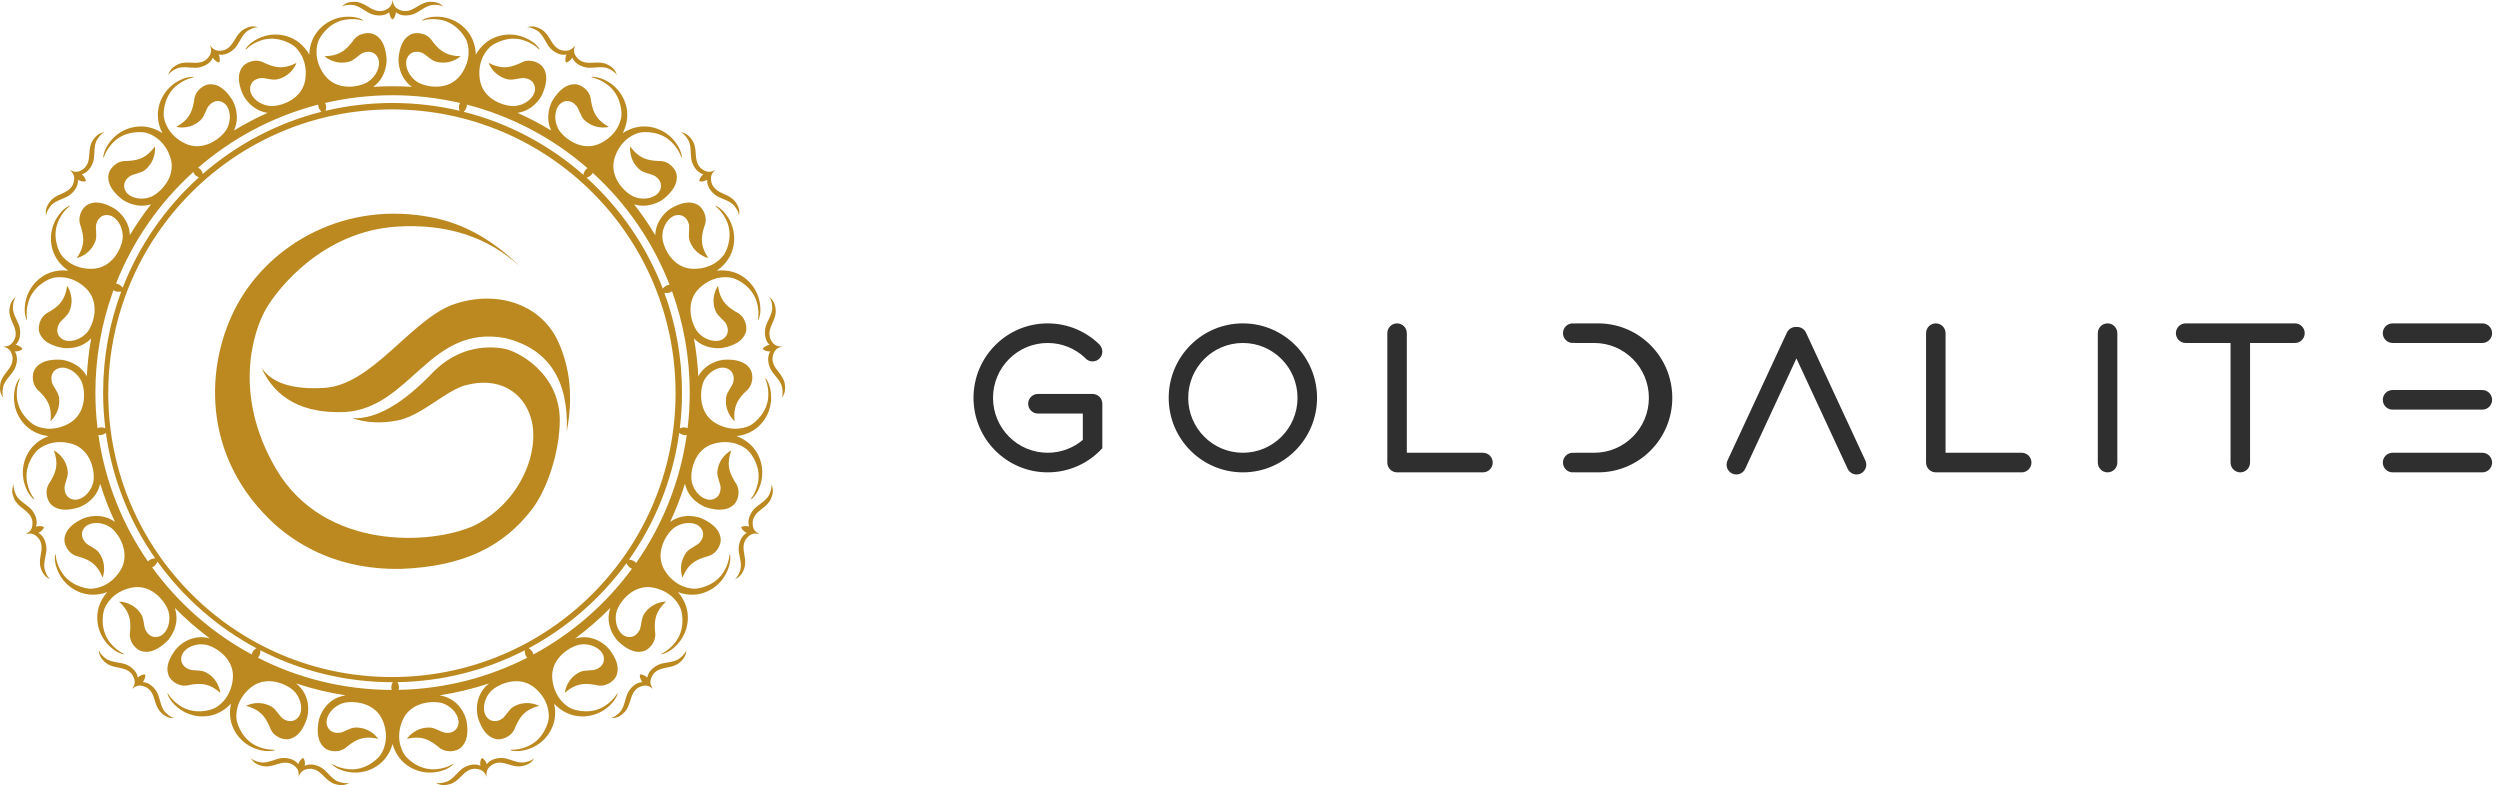
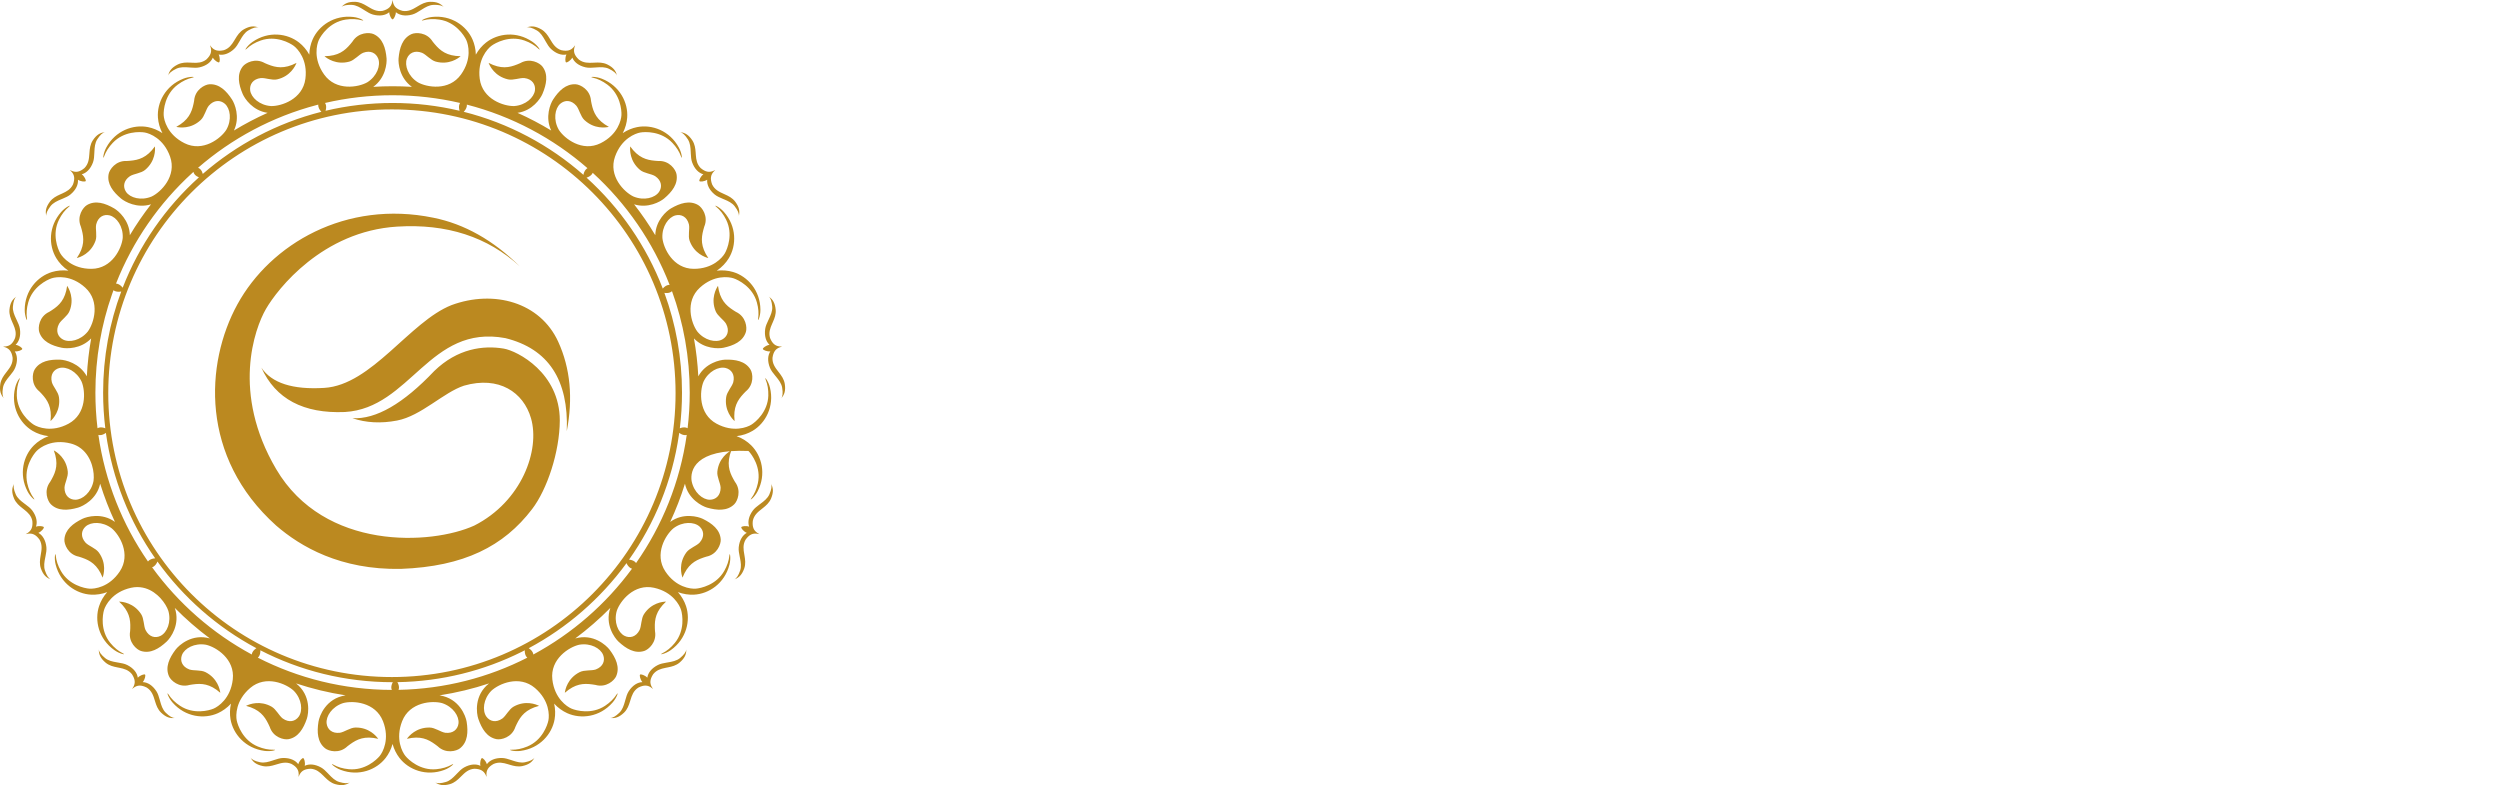
<svg xmlns="http://www.w3.org/2000/svg" width="242" height="76" viewBox="0 0 242 76" fill="none">
-   <path d="M51.747 73.326C51.532 73.748 51.219 74.011 50.566 74.155C50.131 74.245 49.746 74.149 49.374 74.038L49.277 74.008L49.235 73.996L49.15 73.97C48.711 73.839 48.278 73.735 47.785 73.947C47.248 74.245 47.086 74.564 47.087 74.965C47.096 75.029 47.1 75.096 47.099 75.165C47.1 75.177 47.102 75.189 47.103 75.201L47.099 75.192L47.099 75.202C47.094 75.191 47.09 75.18 47.086 75.169C47.053 75.108 47.025 75.047 47.002 74.986C46.816 74.632 46.523 74.426 45.908 74.415C45.342 74.462 45.001 74.791 44.656 75.135L44.584 75.206C44.297 75.492 43.996 75.775 43.55 75.905C42.907 76.085 42.507 76 42.118 75.728C42.321 75.852 42.667 75.841 43.157 75.697C43.544 75.584 43.843 75.293 44.129 74.995L44.215 74.905C44.442 74.666 44.665 74.433 44.922 74.291C45.535 73.949 46.105 73.931 46.504 74.133C46.433 73.809 46.551 73.409 46.648 73.385C46.745 73.36 47.034 73.654 47.126 73.972L47.127 73.978L47.147 73.951C47.409 73.6 47.913 73.36 48.598 73.373C48.873 73.378 49.16 73.467 49.452 73.564L49.569 73.603L49.668 73.636C50.048 73.76 50.434 73.865 50.816 73.787C51.299 73.687 51.606 73.54 51.735 73.346L51.747 73.326ZM24.253 73.326C24.373 73.53 24.684 73.684 25.184 73.787C25.579 73.868 25.98 73.752 26.372 73.623L26.49 73.584C26.802 73.48 27.109 73.378 27.402 73.373C28.104 73.36 28.616 73.612 28.873 73.978C28.962 73.658 29.254 73.36 29.352 73.385C29.449 73.409 29.566 73.804 29.498 74.128L29.496 74.133L29.526 74.119C29.922 73.932 30.48 73.957 31.078 74.291C31.319 74.424 31.53 74.637 31.743 74.86L31.828 74.95C32.127 75.264 32.437 75.578 32.843 75.697C33.333 75.841 33.679 75.852 33.882 75.728C33.493 76 33.093 76.085 32.45 75.905C32.023 75.78 31.729 75.515 31.452 75.242L31.38 75.171L31.349 75.139L31.286 75.076C30.96 74.754 30.626 74.459 30.092 74.415C29.477 74.426 29.184 74.632 28.997 74.986C28.975 75.047 28.948 75.108 28.915 75.169C28.91 75.18 28.906 75.191 28.901 75.202L28.901 75.192L28.897 75.201C28.898 75.189 28.899 75.177 28.901 75.165C28.9 75.096 28.904 75.029 28.913 74.965C28.914 74.564 28.752 74.245 28.215 73.947C27.692 73.722 27.237 73.852 26.771 73.994L26.674 74.023C26.287 74.14 25.888 74.249 25.434 74.155C24.798 74.015 24.485 73.762 24.27 73.359L24.253 73.326ZM34.202 1.644C34.861 1.718 35.421 2.077 35.036 1.969C34.557 1.835 34.031 1.811 33.459 1.898C31.907 2.132 31.071 3.427 30.866 3.867C30.665 4.298 30.293 5.69 31.372 7.208C32.531 8.837 34.69 8.456 35.55 7.969C36.498 7.377 36.863 6.325 36.611 5.671C36.406 5.141 35.864 4.837 35.15 5.111C34.734 5.288 34.312 5.831 33.813 5.966C32.55 6.308 31.648 5.652 31.408 5.441C32.755 5.428 33.383 4.906 33.919 4.271L33.97 4.209L34.021 4.147L34.047 4.115L34.097 4.052C34.106 4.041 34.114 4.031 34.123 4.02C34.699 3.099 35.773 3.124 36.169 3.303C37.047 3.7 37.333 4.649 37.419 5.649C37.458 6.125 37.33 7.545 36.128 8.407C36.747 8.368 37.371 8.348 38 8.348C38.629 8.348 39.253 8.368 39.872 8.406C38.67 7.545 38.542 6.125 38.581 5.649C38.667 4.649 38.953 3.7 39.831 3.303C40.227 3.124 41.301 3.099 41.877 4.02C41.886 4.031 41.894 4.041 41.903 4.052L41.953 4.115L41.979 4.147L42.03 4.209L42.081 4.271C42.617 4.906 43.245 5.428 44.592 5.441C44.352 5.652 43.45 6.308 42.187 5.966C41.688 5.831 41.266 5.288 40.85 5.111C40.136 4.837 39.594 5.141 39.389 5.671C39.137 6.325 39.502 7.377 40.45 7.969C41.31 8.456 43.469 8.837 44.628 7.208C45.707 5.69 45.335 4.298 45.134 3.867C44.929 3.427 44.093 2.132 42.541 1.898C41.969 1.811 41.443 1.835 40.964 1.969C40.579 2.077 41.139 1.718 41.798 1.644C43.66 1.429 45.157 2.493 45.74 3.823C45.929 4.254 46.048 4.759 46.06 5.289C46.321 4.817 46.669 4.418 47.044 4.122C48.183 3.221 50.004 2.985 51.546 4.05C52.094 4.424 52.42 5.005 52.13 4.729C51.77 4.385 51.318 4.117 50.772 3.924C49.292 3.403 47.946 4.153 47.558 4.445C47.179 4.731 46.197 5.786 46.438 7.633C46.696 9.616 48.782 10.293 49.769 10.267C50.884 10.19 51.7 9.433 51.784 8.737C51.852 8.173 51.516 7.649 50.757 7.556C50.307 7.517 49.679 7.798 49.175 7.683C47.9 7.392 47.411 6.389 47.298 6.089C48.494 6.711 49.294 6.545 50.064 6.236L50.139 6.205L50.213 6.174C50.225 6.169 50.238 6.164 50.25 6.158L50.325 6.126C50.337 6.121 50.349 6.116 50.362 6.11C51.303 5.568 52.24 6.094 52.505 6.439C53.094 7.201 52.901 8.173 52.508 9.097C52.32 9.534 51.547 10.719 50.095 10.923C51.221 11.426 52.31 11.999 53.357 12.634C52.736 11.326 53.28 10.04 53.534 9.643C54.08 8.8 54.778 8.097 55.738 8.158C56.172 8.186 57.132 8.669 57.209 9.753C57.211 9.766 57.214 9.78 57.216 9.793L57.231 9.872C57.234 9.886 57.236 9.899 57.239 9.912L57.255 9.991L57.271 10.07C57.446 10.883 57.756 11.638 58.939 12.282C58.628 12.356 57.524 12.512 56.569 11.617C56.192 11.263 56.074 10.585 55.789 10.234C55.288 9.656 54.667 9.67 54.237 10.042C53.708 10.501 53.536 11.601 54.096 12.569C54.627 13.403 56.354 14.754 58.142 13.86C59.807 13.027 60.131 11.622 60.156 11.148C60.182 10.663 60.051 9.127 58.791 8.191C58.326 7.846 57.851 7.62 57.365 7.513C56.974 7.428 57.637 7.373 58.254 7.618C59.999 8.302 60.821 9.945 60.712 11.393C60.675 11.878 60.536 12.398 60.282 12.886C60.724 12.59 61.208 12.397 61.67 12.305C63.093 12.02 64.823 12.636 65.714 14.286C66.033 14.869 66.059 15.534 65.927 15.156C65.762 14.687 65.48 14.242 65.081 13.823C63.999 12.685 62.459 12.742 61.981 12.827C61.514 12.909 60.16 13.403 59.536 15.158C58.867 17.042 60.419 18.593 61.31 19.019C62.339 19.456 63.409 19.152 63.8 18.57C64.116 18.099 64.054 17.479 63.42 17.052C63.037 16.813 62.35 16.778 61.953 16.446C60.949 15.607 60.969 14.492 61.004 14.174C61.787 15.27 62.575 15.486 63.402 15.561L63.482 15.567L63.562 15.573L63.603 15.576L63.684 15.581L63.724 15.584C64.809 15.528 65.404 16.423 65.485 16.85C65.663 17.797 65.05 18.576 64.281 19.22C63.922 19.518 62.734 20.203 61.379 19.776C62.122 20.728 62.808 21.727 63.431 22.767C63.469 21.314 64.54 20.411 64.948 20.173C65.816 19.67 66.757 19.36 67.585 19.851C67.959 20.073 68.596 20.939 68.172 21.94C68.168 21.953 68.164 21.966 68.16 21.979L68.138 22.057L68.127 22.096L68.105 22.173L68.084 22.251C67.871 23.054 67.804 23.868 68.566 24.98C68.255 24.904 67.201 24.541 66.756 23.31C66.581 22.824 66.783 22.166 66.689 21.724C66.505 20.981 65.944 20.711 65.393 20.848C64.713 21.016 64.061 21.918 64.121 23.035C64.215 24.019 65.141 26.008 67.14 26.023C69.001 26.037 69.928 24.933 70.165 24.522C70.408 24.101 70.988 22.673 70.29 21.267C70.033 20.748 69.712 20.331 69.327 20.015C69.018 19.762 69.633 20.014 70.072 20.513C71.316 21.915 71.303 23.752 70.549 24.993C70.277 25.441 69.879 25.871 69.382 26.201C69.941 26.132 70.49 26.188 70.967 26.33C72.357 26.747 73.595 28.104 73.608 29.979C73.616 30.643 73.327 31.243 73.387 30.848C73.462 30.355 73.422 29.831 73.266 29.273C72.844 27.76 71.458 27.087 70.996 26.937C70.545 26.791 69.118 26.59 67.744 27.847C66.269 29.197 66.911 31.295 67.498 32.089C68.201 32.959 69.289 33.193 69.907 32.863C70.408 32.595 70.644 32.019 70.284 31.344C70.058 30.953 69.468 30.599 69.273 30.12C68.78 28.907 69.321 27.932 69.502 27.668C69.679 29.004 70.272 29.564 70.968 30.018L71.036 30.062L71.104 30.105C71.115 30.112 71.127 30.119 71.138 30.127L71.207 30.169L71.242 30.19C72.226 30.651 72.332 31.72 72.202 32.136C71.916 33.055 71.009 33.455 70.027 33.663C69.566 33.758 68.174 33.804 67.175 32.76C67.389 33.959 67.531 35.183 67.596 36.427C68.304 35.135 69.693 34.836 70.169 34.817C71.172 34.781 72.148 34.949 72.648 35.772C72.875 36.144 73.03 37.207 72.187 37.892C72.177 37.901 72.168 37.911 72.158 37.921L72.102 37.979L72.074 38.008L72.018 38.066L71.963 38.125C71.398 38.734 70.957 39.422 71.109 40.761C70.869 40.548 70.109 39.733 70.294 38.437C70.367 37.925 70.854 37.439 70.979 37.004C71.165 36.262 70.796 35.761 70.246 35.622C69.567 35.451 68.567 35.942 68.096 36.956C67.718 37.869 67.602 40.06 69.36 41.012C70.997 41.899 72.333 41.359 72.735 41.108C73.147 40.85 74.329 39.862 74.373 38.292C74.389 37.713 74.301 37.194 74.11 36.735C73.956 36.366 74.381 36.878 74.534 37.524C74.975 39.347 74.101 40.963 72.853 41.704C72.414 41.965 71.877 42.155 71.3 42.218C71.857 42.419 72.342 42.738 72.712 43.104C73.744 44.125 74.201 45.905 73.332 47.567C73.027 48.157 72.491 48.55 72.73 48.23C73.027 47.83 73.237 47.348 73.362 46.782C73.699 45.249 72.791 44.004 72.453 43.654C72.124 43.312 70.958 42.465 69.155 42.93C67.219 43.428 66.802 45.582 66.948 46.559C67.16 47.658 68.011 48.376 68.712 48.374C69.279 48.373 69.758 47.975 69.757 47.211C69.741 46.758 69.386 46.169 69.439 45.655C69.572 44.352 70.507 43.745 70.791 43.597C70.32 44.859 70.582 45.633 70.983 46.361L71.022 46.431L71.062 46.502C71.069 46.513 71.076 46.525 71.082 46.537L71.123 46.607C71.13 46.618 71.137 46.63 71.144 46.642C71.797 47.51 71.388 48.504 71.079 48.81C70.395 49.488 69.407 49.415 68.442 49.137C67.972 48.999 66.633 48.339 66.303 46.822C65.909 48.094 65.43 49.329 64.874 50.522C66.137 49.601 67.582 50.009 68.026 50.222C68.928 50.662 69.712 51.269 69.767 52.23C69.792 52.665 69.431 53.677 68.365 53.886C68.352 53.889 68.339 53.894 68.326 53.898L68.249 53.922C68.236 53.926 68.223 53.931 68.21 53.935L68.134 53.96L68.058 53.986C67.273 54.258 66.561 54.658 66.067 55.912C65.955 55.612 65.666 54.534 66.438 53.477C66.743 53.06 67.401 52.859 67.715 52.534C68.227 51.966 68.137 51.35 67.716 50.969C67.196 50.499 66.084 50.463 65.192 51.137C64.43 51.766 63.299 53.646 64.404 55.312C65.434 56.864 66.867 57.016 67.34 56.983C67.825 56.949 69.332 56.631 70.107 55.266C70.393 54.762 70.559 54.263 70.605 53.767C70.642 53.369 70.778 54.02 70.609 54.663C70.144 56.48 68.614 57.496 67.165 57.564C66.676 57.587 66.139 57.511 65.622 57.316C65.99 57.73 66.254 58.205 66.408 58.67C66.864 60.048 66.463 61.841 64.936 62.928C64.396 63.315 63.74 63.422 64.098 63.245C64.544 63.024 64.951 62.69 65.318 62.242C66.314 61.029 66.07 59.507 65.928 59.042C65.789 58.588 65.135 57.304 63.318 56.898C61.367 56.463 60.018 58.193 59.704 59.13C59.395 60.205 59.828 61.231 60.452 61.548C60.959 61.805 61.566 61.668 61.912 60.986C62.103 60.576 62.054 59.89 62.334 59.456C63.044 58.356 64.153 58.24 64.473 58.236C63.481 59.148 63.362 59.956 63.389 60.786L63.392 60.867L63.396 60.947L63.398 60.988L63.403 61.069C63.404 61.082 63.405 61.096 63.406 61.109C63.593 62.18 62.778 62.88 62.364 63.012C61.447 63.305 60.6 62.791 59.866 62.105C59.492 61.752 58.527 60.453 59.079 58.847C58.025 59.915 56.889 60.903 55.684 61.802C57.422 61.306 58.68 62.461 59.003 62.884C59.608 63.685 60.03 64.582 59.643 65.464C59.468 65.862 58.687 66.6 57.643 66.301L57.603 66.294L57.523 66.281C57.509 66.279 57.496 66.277 57.483 66.275L57.403 66.263L57.323 66.251C56.501 66.138 55.685 66.171 54.675 67.063C54.712 66.745 54.944 65.654 56.111 65.062C56.572 64.829 57.249 64.949 57.677 64.802C58.39 64.529 58.59 63.939 58.388 63.408C58.138 62.754 57.163 62.216 56.062 62.411C55.098 62.625 53.238 63.787 53.467 65.774C53.68 67.624 54.888 68.41 55.324 68.595C55.772 68.785 57.259 69.187 58.569 68.323C59.052 68.004 59.426 67.634 59.693 67.214C59.907 66.876 59.731 67.518 59.29 68.014C58.051 69.421 56.227 69.632 54.904 69.034C54.458 68.832 54.014 68.52 53.641 68.111C53.759 68.631 53.766 69.153 53.687 69.619C53.443 71.05 52.248 72.445 50.389 72.686C49.731 72.775 49.101 72.561 49.501 72.573C49.998 72.587 50.514 72.483 51.048 72.261C52.497 71.658 52.996 70.199 53.088 69.722C53.179 69.256 53.203 67.814 51.789 66.603C50.271 65.303 48.268 66.196 47.552 66.876C46.775 67.68 46.675 68.789 47.078 69.362C47.404 69.827 48.004 69.991 48.63 69.552C48.991 69.28 49.27 68.651 49.721 68.399C50.864 67.761 51.897 68.179 52.182 68.327C50.878 68.665 50.394 69.323 50.028 70.07L49.993 70.142L49.959 70.215C49.953 70.227 49.947 70.239 49.942 70.252L49.908 70.325C49.902 70.338 49.897 70.35 49.891 70.362C49.555 71.395 48.506 71.631 48.078 71.553C47.132 71.381 46.625 70.529 46.299 69.579C46.126 69.066 45.866 67.321 47.339 66.154C45.795 66.667 44.194 67.056 42.549 67.31C44.473 67.605 45.082 69.317 45.171 69.861C45.329 70.852 45.281 71.843 44.526 72.439C44.185 72.709 43.149 72.993 42.367 72.239C42.356 72.231 42.345 72.223 42.335 72.215L42.27 72.165C42.259 72.157 42.249 72.149 42.238 72.141L42.173 72.093L42.108 72.045C41.435 71.558 40.7 71.204 39.389 71.518C39.571 71.254 40.288 70.4 41.596 70.426C42.113 70.436 42.654 70.861 43.1 70.932C43.859 71.025 44.312 70.599 44.382 70.035C44.469 69.34 43.86 68.407 42.797 68.062C41.845 67.798 39.657 67.95 38.927 69.812C38.247 71.546 38.945 72.807 39.243 73.176C39.549 73.554 40.674 74.607 42.236 74.459C42.812 74.405 43.316 74.254 43.749 74.008C44.096 73.81 43.64 74.294 43.018 74.525C41.263 75.185 39.554 74.515 38.667 73.366C38.378 72.992 38.14 72.529 38 72.015C37.86 72.529 37.622 72.992 37.333 73.366C36.446 74.515 34.737 75.185 32.982 74.525C32.36 74.294 31.904 73.81 32.251 74.008C32.684 74.254 33.188 74.405 33.764 74.459C35.326 74.607 36.451 73.554 36.757 73.176C37.055 72.807 37.753 71.546 37.073 69.812C36.343 67.95 34.155 67.798 33.203 68.062C32.14 68.407 31.531 69.34 31.618 70.035C31.689 70.599 32.141 71.025 32.9 70.932C33.346 70.861 33.887 70.436 34.404 70.426C35.712 70.4 36.429 71.254 36.611 71.518C35.3 71.204 34.565 71.558 33.892 72.045L33.827 72.093L33.762 72.141C33.751 72.149 33.741 72.157 33.73 72.165L33.665 72.215C33.655 72.223 33.644 72.231 33.633 72.239C32.851 72.993 31.815 72.709 31.474 72.439C30.719 71.843 30.671 70.852 30.829 69.861C30.918 69.317 31.527 67.605 33.452 67.309C31.806 67.056 30.205 66.667 28.66 66.154C30.134 67.321 29.874 69.066 29.701 69.579C29.375 70.529 28.868 71.381 27.922 71.553C27.494 71.631 26.445 71.395 26.109 70.362C26.103 70.35 26.098 70.338 26.092 70.325L26.058 70.252C26.052 70.239 26.047 70.227 26.041 70.215L26.007 70.142L25.972 70.07C25.606 69.323 25.122 68.665 23.818 68.327L23.83 68.321L23.857 68.307C24.188 68.147 25.183 67.787 26.279 68.399C26.73 68.651 27.009 69.28 27.37 69.552C27.996 69.991 28.596 69.827 28.922 69.362C29.325 68.789 29.225 67.68 28.448 66.876C27.732 66.196 25.729 65.303 24.211 66.603C22.797 67.814 22.821 69.256 22.912 69.722C23.004 70.199 23.503 71.658 24.952 72.261C25.486 72.483 26.002 72.587 26.499 72.573C26.899 72.561 26.269 72.775 25.611 72.686C23.752 72.445 22.557 71.05 22.313 69.619C22.234 69.153 22.241 68.631 22.359 68.111C21.986 68.52 21.542 68.832 21.096 69.034C19.773 69.632 17.949 69.421 16.71 68.014C16.269 67.518 16.093 66.876 16.307 67.214C16.573 67.634 16.948 68.004 17.431 68.323C18.741 69.187 20.229 68.785 20.676 68.595C21.112 68.41 22.32 67.624 22.533 65.774C22.762 63.787 20.902 62.625 19.938 62.411C18.837 62.216 17.862 62.754 17.612 63.408C17.41 63.939 17.61 64.529 18.323 64.802C18.751 64.949 19.428 64.829 19.889 65.062C21.056 65.654 21.288 66.745 21.325 67.063C20.315 66.171 19.499 66.138 18.677 66.251L18.597 66.263L18.517 66.275C18.504 66.277 18.491 66.279 18.477 66.281L18.397 66.294L18.357 66.301C17.313 66.6 16.532 65.862 16.357 65.464C15.97 64.582 16.392 63.685 16.997 62.884C17.32 62.461 18.578 61.306 20.317 61.801C19.111 60.903 17.975 59.915 16.921 58.847C17.473 60.453 16.508 61.752 16.134 62.105C15.4 62.791 14.553 63.305 13.636 63.012C13.222 62.88 12.407 62.18 12.594 61.109C12.595 61.096 12.596 61.082 12.597 61.069L12.602 60.988L12.604 60.947L12.608 60.867L12.611 60.786C12.638 59.956 12.519 59.148 11.527 58.236C11.847 58.24 12.956 58.356 13.666 59.456C13.946 59.89 13.897 60.576 14.088 60.986C14.434 61.668 15.041 61.805 15.548 61.548C16.172 61.231 16.605 60.205 16.296 59.13C16.063 58.434 15.258 57.299 14.059 56.941L13.814 56.881C13.466 56.811 13.087 56.808 12.682 56.898C10.865 57.304 10.211 58.588 10.072 59.042C9.93 59.507 9.686 61.029 10.682 62.242C11.049 62.69 11.456 63.024 11.902 63.245C12.26 63.422 11.604 63.315 11.064 62.928C9.537 61.841 9.136 60.048 9.592 58.67C9.746 58.205 10.01 57.73 10.378 57.316C9.861 57.511 9.324 57.587 8.835 57.564C7.386 57.496 5.856 56.48 5.39 54.663C5.222 54.02 5.357 53.369 5.395 53.767C5.441 54.263 5.607 54.762 5.893 55.266C6.668 56.631 8.175 56.949 8.66 56.983C9.133 57.016 10.566 56.864 11.596 55.312C12.701 53.646 11.57 51.766 10.808 51.137C9.916 50.463 8.804 50.499 8.284 50.969C7.863 51.35 7.773 51.966 8.285 52.534C8.599 52.859 9.257 53.06 9.562 53.477C10.334 54.534 10.045 55.612 9.934 55.912C9.439 54.658 8.727 54.258 7.942 53.986L7.866 53.96L7.79 53.935L7.751 53.922L7.674 53.898C7.661 53.894 7.648 53.889 7.635 53.886C6.569 53.677 6.208 52.665 6.233 52.23C6.289 51.269 7.072 50.662 7.974 50.222C8.418 50.009 9.863 49.601 11.127 50.521C10.57 49.33 10.091 48.094 9.696 46.822C9.366 48.34 8.028 48.999 7.558 49.137C6.593 49.415 5.605 49.488 4.921 48.81C4.612 48.504 4.203 47.51 4.856 46.642C4.863 46.63 4.87 46.618 4.877 46.607L4.918 46.537C4.925 46.525 4.931 46.513 4.938 46.502L4.978 46.431L5.017 46.361C5.418 45.633 5.68 44.859 5.209 43.597C5.493 43.745 6.428 44.352 6.561 45.655C6.614 46.169 6.259 46.758 6.243 47.211C6.242 47.975 6.721 48.373 7.288 48.374C7.989 48.376 8.84 47.658 9.052 46.559C9.168 45.783 8.928 44.262 7.852 43.421L7.62 43.258C7.394 43.118 7.137 43.005 6.845 42.93C5.042 42.465 3.876 43.312 3.547 43.654C3.209 44.004 2.301 45.249 2.638 46.782C2.763 47.348 2.973 47.83 3.27 48.23C3.509 48.55 2.973 48.157 2.668 47.567C1.799 45.905 2.256 44.125 3.288 43.104C3.658 42.738 4.143 42.419 4.7 42.218C4.123 42.155 3.586 41.965 3.147 41.704C1.899 40.963 1.025 39.347 1.466 37.524C1.619 36.878 2.044 36.366 1.89 36.735C1.699 37.194 1.611 37.713 1.627 38.292C1.671 39.862 2.853 40.85 3.265 41.108C3.667 41.359 5.003 41.899 6.64 41.012C8.398 40.06 8.282 37.869 7.904 36.956C7.433 35.942 6.434 35.451 5.754 35.622C5.204 35.761 4.835 36.262 5.021 37.004C5.146 37.439 5.633 37.925 5.706 38.437C5.891 39.733 5.131 40.548 4.891 40.761C5.043 39.422 4.602 38.734 4.037 38.125L3.982 38.066L3.926 38.008L3.898 37.979L3.842 37.921L3.813 37.892C2.97 37.207 3.125 36.144 3.351 35.772C3.852 34.949 4.828 34.781 5.831 34.817C6.307 34.836 7.696 35.135 8.405 36.427C8.469 35.183 8.611 33.959 8.825 32.76C7.826 33.804 6.434 33.758 5.973 33.663C4.991 33.455 4.084 33.055 3.798 32.136C3.668 31.72 3.774 30.651 4.758 30.19L4.793 30.169L4.862 30.127C4.873 30.119 4.885 30.112 4.896 30.105L4.964 30.062L5.032 30.018C5.727 29.564 6.321 29.004 6.498 27.668C6.679 27.932 7.22 28.907 6.727 30.12C6.532 30.599 5.942 30.953 5.716 31.344C5.356 32.019 5.592 32.595 6.093 32.863C6.711 33.193 7.799 32.959 8.502 32.089C9.089 31.295 9.731 29.197 8.256 27.847C6.882 26.59 5.455 26.791 5.004 26.937C4.542 27.087 3.156 27.76 2.734 29.273C2.578 29.831 2.538 30.355 2.613 30.848C2.673 31.243 2.384 30.643 2.392 29.979C2.405 28.104 3.643 26.747 5.033 26.33C5.51 26.188 6.059 26.132 6.618 26.201C6.121 25.871 5.723 25.441 5.451 24.993C4.697 23.752 4.684 21.915 5.928 20.513C6.367 20.014 6.982 19.762 6.673 20.015C6.288 20.331 5.967 20.748 5.71 21.267C5.012 22.673 5.592 24.101 5.835 24.522C6.072 24.933 6.999 26.037 8.86 26.023C10.859 26.008 11.785 24.019 11.879 23.035C11.939 21.918 11.287 21.016 10.607 20.848C10.056 20.711 9.495 20.981 9.311 21.724C9.217 22.166 9.419 22.824 9.244 23.31C8.799 24.541 7.745 24.904 7.434 24.98C8.196 23.868 8.129 23.054 7.916 22.251L7.895 22.173L7.873 22.096L7.862 22.057L7.839 21.979C7.836 21.966 7.832 21.953 7.828 21.94C7.404 20.939 8.041 20.073 8.415 19.851C9.243 19.36 10.184 19.67 11.052 20.173C11.46 20.411 12.531 21.314 12.569 22.766C13.192 21.726 13.878 20.728 14.62 19.776C13.265 20.203 12.078 19.518 11.719 19.22C10.95 18.576 10.336 17.797 10.515 16.85C10.595 16.423 11.191 15.528 12.276 15.584L12.316 15.581L12.397 15.576L12.438 15.573L12.518 15.567L12.598 15.561C13.425 15.486 14.213 15.27 14.996 14.174C15.031 14.492 15.051 15.607 14.047 16.446C13.65 16.778 12.963 16.813 12.58 17.052C11.946 17.479 11.884 18.099 12.2 18.57C12.591 19.152 13.661 19.456 14.69 19.019C15.582 18.593 17.133 17.042 16.463 15.158C15.84 13.403 14.486 12.909 14.019 12.827C13.541 12.742 12.001 12.685 10.919 13.823C10.52 14.242 10.238 14.687 10.073 15.156C9.941 15.534 9.967 14.869 10.286 14.286C11.177 12.636 12.907 12.02 14.33 12.305C14.792 12.397 15.276 12.59 15.718 12.886C15.464 12.398 15.325 11.878 15.288 11.393C15.179 9.945 16.001 8.302 17.746 7.618C18.363 7.373 19.026 7.428 18.635 7.513C18.149 7.62 17.674 7.846 17.209 8.191C15.949 9.127 15.818 10.663 15.844 11.148C15.868 11.622 16.193 13.027 17.858 13.86C19.646 14.754 21.373 13.403 21.904 12.569C22.464 11.601 22.292 10.501 21.763 10.042C21.333 9.67 20.712 9.656 20.211 10.234C19.926 10.585 19.808 11.263 19.431 11.617C18.476 12.512 17.372 12.356 17.061 12.282C18.244 11.638 18.554 10.883 18.729 10.07L18.745 9.991L18.761 9.912C18.764 9.899 18.766 9.886 18.769 9.872L18.784 9.793C18.786 9.78 18.789 9.766 18.791 9.753C18.868 8.669 19.828 8.186 20.262 8.158C21.222 8.097 21.92 8.8 22.466 9.643C22.72 10.04 23.264 11.326 22.644 12.635C23.69 11.999 24.779 11.426 25.905 10.922C24.453 10.719 23.68 9.534 23.492 9.097C23.099 8.173 22.906 7.201 23.494 6.439C23.76 6.094 24.697 5.568 25.638 6.11C25.651 6.116 25.663 6.121 25.675 6.126L25.75 6.158C25.762 6.164 25.774 6.169 25.787 6.174L25.861 6.205L25.936 6.236C26.706 6.545 27.506 6.711 28.701 6.089C28.589 6.389 28.1 7.392 26.825 7.683C26.321 7.798 25.693 7.517 25.243 7.556C24.484 7.649 24.148 8.173 24.216 8.737C24.3 9.433 25.116 10.19 26.231 10.267C27.218 10.293 29.304 9.616 29.562 7.633C29.803 5.786 28.821 4.731 28.442 4.445C28.054 4.153 26.708 3.403 25.228 3.924C24.682 4.117 24.23 4.385 23.87 4.729C23.58 5.005 23.906 4.424 24.454 4.05C25.997 2.985 27.817 3.221 28.956 4.122C29.331 4.418 29.679 4.817 29.94 5.289C29.952 4.759 30.071 4.254 30.26 3.823C30.843 2.493 32.34 1.429 34.202 1.644ZM9.565 62.855C9.576 63.091 9.778 63.373 10.171 63.699C10.482 63.956 10.89 64.042 11.297 64.112L11.419 64.133C11.744 64.188 12.062 64.242 12.323 64.376C12.949 64.693 13.283 65.156 13.338 65.6C13.568 65.359 13.965 65.234 14.04 65.301C14.114 65.368 14.032 65.772 13.82 66.026L13.816 66.03L13.849 66.031C14.287 66.053 14.767 66.337 15.139 66.912C15.289 67.143 15.376 67.431 15.459 67.727L15.492 67.847C15.608 68.264 15.735 68.687 16.037 68.983C16.402 69.341 16.703 69.512 16.94 69.498C16.47 69.556 16.076 69.443 15.592 68.982C15.274 68.671 15.139 68.299 15.023 67.928L14.993 67.831C14.844 67.348 14.704 66.877 14.21 66.559C13.662 66.28 13.307 66.324 12.975 66.549C12.927 66.592 12.874 66.633 12.817 66.671C12.807 66.679 12.798 66.686 12.789 66.694L12.794 66.686L12.786 66.691C12.793 66.681 12.799 66.671 12.806 66.662C12.838 66.6 12.873 66.543 12.911 66.491C13.1 66.137 13.107 65.779 12.772 65.263C12.438 64.847 12.009 64.734 11.562 64.644L11.475 64.627L11.376 64.607C10.979 64.529 10.576 64.438 10.219 64.141C9.723 63.719 9.565 63.348 9.565 62.891L9.565 62.855ZM66.435 62.855C66.443 63.328 66.29 63.708 65.781 64.141C65.439 64.425 65.055 64.521 64.674 64.597L64.574 64.617C64.545 64.623 64.516 64.629 64.487 64.634L64.4 64.652C63.967 64.741 63.553 64.858 63.228 65.263C62.893 65.779 62.9 66.137 63.089 66.491C63.127 66.543 63.162 66.6 63.194 66.662C63.201 66.671 63.207 66.681 63.214 66.691L63.206 66.686L63.211 66.694C63.202 66.686 63.193 66.679 63.184 66.671C63.126 66.633 63.073 66.592 63.025 66.549C62.693 66.324 62.338 66.28 61.79 66.559C61.312 66.866 61.165 67.317 61.022 67.783L60.992 67.879C60.873 68.266 60.74 68.658 60.408 68.982C59.924 69.443 59.531 69.556 59.06 69.498C59.297 69.512 59.598 69.341 59.963 68.983C60.251 68.701 60.379 68.304 60.492 67.906L60.525 67.787C60.613 67.469 60.701 67.158 60.861 66.912C61.242 66.323 61.737 66.039 62.184 66.03C61.969 65.777 61.886 65.368 61.96 65.301C62.035 65.234 62.428 65.358 62.658 65.596L62.662 65.6L62.666 65.567C62.733 65.134 63.066 64.685 63.676 64.376C63.922 64.25 64.216 64.195 64.52 64.143L64.642 64.122C65.069 64.05 65.503 63.969 65.829 63.699C66.209 63.384 66.411 63.11 66.433 62.878L66.435 62.855ZM25.2 62.947L25.202 62.964C25.209 63.126 25.183 63.322 25.101 63.478C25.061 63.556 25.011 63.616 24.958 63.662C28.852 65.648 33.258 66.773 37.926 66.784C37.897 66.717 37.879 66.638 37.878 66.548C37.876 66.368 37.944 66.178 38.026 66.037L38 66.037C33.388 66.037 29.037 64.922 25.2 62.947ZM50.799 62.947L50.489 63.105C46.859 64.916 42.781 65.963 38.466 66.033C38.55 66.173 38.621 66.362 38.622 66.541C38.623 66.632 38.606 66.711 38.578 66.778C43.059 66.69 47.289 65.577 51.043 63.663C50.989 63.616 50.939 63.556 50.899 63.478C50.814 63.316 50.789 63.111 50.799 62.947ZM37.938 10.591C22.773 10.591 10.48 22.891 10.48 38.065C10.48 53.238 22.773 65.538 37.938 65.538C53.102 65.538 65.395 53.238 65.395 38.065C65.395 22.891 53.102 10.591 37.938 10.591ZM15.24 54.355L15.237 54.364C15.175 54.524 15.053 54.714 14.892 54.829C14.836 54.869 14.779 54.897 14.723 54.915C17.258 58.403 20.557 61.298 24.373 63.356C24.38 63.286 24.401 63.212 24.441 63.134C24.525 62.972 24.679 62.833 24.82 62.747C21.019 60.717 17.741 57.834 15.24 54.355ZM60.647 54.511L60.612 54.559C58.13 57.947 54.906 60.756 51.18 62.748C51.321 62.833 51.475 62.972 51.559 63.134C51.599 63.212 51.62 63.286 51.627 63.356C55.395 61.325 58.658 58.476 61.18 55.048C61.116 55.031 61.049 55.001 60.983 54.954C60.83 54.844 60.711 54.665 60.647 54.511ZM1.365 46.82C1.267 47.036 1.32 47.379 1.522 47.848C1.682 48.218 2.007 48.48 2.338 48.728L2.437 48.801C2.702 48.998 2.961 49.191 3.133 49.429C3.546 49.996 3.634 50.56 3.482 50.981C3.795 50.871 4.206 50.939 4.242 51.033C4.278 51.127 4.021 51.449 3.717 51.579L3.712 51.581L3.741 51.597C4.121 51.815 4.42 52.287 4.491 52.968C4.52 53.242 4.466 53.537 4.405 53.839L4.381 53.961C4.295 54.386 4.216 54.82 4.351 55.221C4.514 55.705 4.704 55.995 4.922 56.09C4.477 55.928 4.177 55.649 3.955 55.018C3.813 54.597 3.861 54.203 3.926 53.82L3.943 53.72C4.03 53.222 4.119 52.739 3.823 52.231C3.462 51.733 3.125 51.611 2.728 51.661C2.665 51.678 2.599 51.69 2.531 51.698C2.519 51.701 2.507 51.704 2.496 51.706L2.504 51.701L2.494 51.702C2.505 51.696 2.515 51.691 2.526 51.685C2.582 51.645 2.639 51.61 2.696 51.58C3.025 51.351 3.194 51.035 3.13 50.424C3.025 49.917 2.711 49.625 2.367 49.35L2.298 49.295C2.286 49.286 2.275 49.276 2.263 49.267L2.183 49.205C1.865 48.955 1.548 48.69 1.364 48.264C1.107 47.646 1.143 47.239 1.365 46.82ZM74.635 46.82C74.857 47.239 74.893 47.646 74.636 48.264C74.46 48.672 74.161 48.932 73.856 49.174L73.777 49.236C73.379 49.548 72.99 49.847 72.87 50.424C72.806 51.035 72.975 51.351 73.303 51.58C73.361 51.61 73.418 51.645 73.474 51.685C73.485 51.691 73.495 51.696 73.506 51.702L73.496 51.701L73.504 51.706C73.493 51.704 73.481 51.701 73.469 51.698C73.401 51.69 73.335 51.678 73.272 51.661C72.875 51.611 72.538 51.733 72.177 52.231C71.891 52.722 71.964 53.19 72.048 53.67L72.065 53.77C72.134 54.169 72.194 54.578 72.045 55.018C71.823 55.649 71.523 55.928 71.078 56.09C71.296 55.995 71.486 55.705 71.649 55.221C71.778 54.839 71.712 54.427 71.631 54.021L71.607 53.9C71.542 53.577 71.478 53.26 71.509 52.968C71.581 52.27 71.894 51.792 72.288 51.581C71.982 51.453 71.722 51.127 71.758 51.033C71.794 50.94 72.2 50.871 72.513 50.979L72.519 50.981L72.508 50.95C72.371 50.533 72.464 49.982 72.867 49.429C73.029 49.206 73.266 49.022 73.513 48.838L73.612 48.765C73.96 48.506 74.31 48.237 74.478 47.848C74.68 47.379 74.733 47.036 74.635 46.82ZM41.947 21.075C44.947 21.676 47.738 23.247 50.32 25.788C47.199 22.921 43.238 21.637 38.436 21.936C31.219 22.384 26.861 27.975 25.742 29.91C24.65 31.799 22.384 38.026 26.733 45.411C31.401 53.338 41.767 52.758 45.909 50.876C50.5 48.547 52.298 43.578 51.4 40.483C50.672 37.974 48.303 36.361 44.918 37.332C42.938 37.974 40.777 40.26 38.436 40.708C36.876 41.006 35.435 40.931 34.115 40.483C36.396 40.602 39.036 39.079 42.037 35.913C44.289 33.726 46.796 33.413 48.76 33.744C50.094 33.97 54.191 36.092 54.188 40.708C54.171 43.765 52.96 47.378 51.508 49.28C48.76 52.88 44.918 54.84 38.796 55.069C32.945 55.177 29.094 52.916 26.733 50.876C19.351 44.246 19.846 35.18 22.98 29.462C26.188 23.608 33.485 19.337 41.947 21.075ZM65.749 41.899L65.72 42.105C65.069 46.553 63.373 50.662 60.89 54.174C61.056 54.184 61.263 54.238 61.416 54.347C61.482 54.395 61.533 54.448 61.57 54.504C64.103 50.891 65.826 46.668 66.476 42.099C66.405 42.119 66.323 42.127 66.231 42.115C66.055 42.092 65.877 41.999 65.749 41.899ZM10.25 41.899L10.247 41.902C10.12 42.001 9.943 42.092 9.769 42.115C9.677 42.127 9.595 42.119 9.524 42.099C10.165 46.604 11.85 50.773 14.324 54.353C14.359 54.307 14.404 54.262 14.46 54.222C14.624 54.105 14.85 54.052 15.022 54.047C12.549 50.509 10.872 46.373 10.25 41.899ZM54.039 33.087C55.206 35.645 55.481 38.529 54.864 41.74C55.058 36.761 53.077 33.758 48.92 32.73C41.555 31.357 39.759 39.51 33.382 39.883C29.37 40.051 26.676 38.618 25.299 35.585C26.299 37.082 28.331 37.736 31.393 37.548C35.986 37.265 39.669 31.125 43.71 29.533C47.808 28.025 52.288 29.251 54.039 33.087ZM10.986 28.091L10.847 28.478C9.803 31.459 9.235 34.664 9.235 38.002C9.235 39.171 9.304 40.323 9.44 41.455C9.503 41.417 9.58 41.388 9.671 41.376C9.848 41.353 10.044 41.396 10.194 41.46C10.054 40.327 9.982 39.173 9.982 38.002C9.982 34.559 10.602 31.262 11.737 28.214C11.571 28.253 11.344 28.258 11.159 28.189C11.09 28.163 11.033 28.13 10.986 28.091ZM65.049 28.186L65.043 28.191C64.99 28.24 64.924 28.282 64.841 28.314C64.674 28.376 64.473 28.378 64.313 28.349C65.416 31.359 66.018 34.61 66.018 38.002C66.018 39.173 65.946 40.327 65.807 41.46C65.956 41.396 66.152 41.353 66.329 41.376C66.42 41.388 66.496 41.417 66.56 41.454C66.696 40.323 66.765 39.171 66.765 38.002C66.765 34.555 66.159 31.249 65.049 28.186ZM74.408 28.708C74.8 28.973 75.023 29.316 75.086 29.982C75.123 30.426 74.981 30.796 74.825 31.152L74.784 31.244L74.748 31.326C74.557 31.76 74.386 32.187 74.541 32.719C74.771 33.289 75.068 33.489 75.466 33.536C75.531 33.535 75.597 33.539 75.666 33.548C75.678 33.549 75.69 33.549 75.702 33.549L75.693 33.553L75.702 33.554C75.691 33.557 75.679 33.559 75.668 33.562C75.603 33.588 75.54 33.608 75.477 33.623C75.102 33.765 74.862 34.031 74.777 34.64C74.754 35.208 75.039 35.587 75.338 35.972L75.4 36.051C75.648 36.371 75.892 36.705 75.967 37.163C76.067 37.825 75.934 38.211 75.617 38.564C75.765 38.378 75.797 38.032 75.713 37.528C75.648 37.13 75.396 36.798 75.135 36.477L75.056 36.382C74.847 36.127 74.642 35.877 74.533 35.605C74.269 34.954 74.321 34.385 74.57 34.014C74.239 34.045 73.857 33.879 73.844 33.779C73.832 33.68 74.159 33.429 74.486 33.377L74.492 33.376L74.467 33.354C74.151 33.05 73.975 32.52 74.071 31.842C74.109 31.569 74.233 31.295 74.365 31.017L74.418 30.905C74.603 30.514 74.785 30.112 74.751 29.689C74.71 29.18 74.596 28.853 74.408 28.708ZM1.592 28.708C1.404 28.853 1.29 29.18 1.249 29.689C1.216 30.091 1.38 30.475 1.556 30.849L1.609 30.961C1.75 31.259 1.888 31.551 1.929 31.842C2.028 32.537 1.84 33.076 1.509 33.376C1.837 33.426 2.168 33.68 2.155 33.779C2.143 33.879 1.765 34.043 1.436 34.015L1.43 34.014L1.448 34.042C1.682 34.413 1.725 34.97 1.467 35.605C1.364 35.86 1.178 36.096 0.983 36.334L0.904 36.429C0.629 36.764 0.356 37.111 0.287 37.528C0.203 38.032 0.235 38.378 0.383 38.564C0.066 38.211 -0.067 37.825 0.033 37.163C0.104 36.724 0.332 36.4 0.569 36.092L0.631 36.012L0.686 35.941C0.976 35.567 1.245 35.193 1.223 34.64C1.138 34.031 0.898 33.765 0.524 33.623C0.46 33.608 0.397 33.588 0.332 33.563C0.321 33.559 0.309 33.557 0.298 33.554L0.307 33.552L0.298 33.549C0.31 33.549 0.322 33.549 0.334 33.549C0.403 33.539 0.469 33.535 0.534 33.536C0.932 33.489 1.229 33.289 1.459 32.719C1.604 32.222 1.465 31.817 1.29 31.412L1.254 31.331C1.248 31.318 1.242 31.304 1.236 31.291L1.196 31.198C1.032 30.828 0.876 30.445 0.914 29.982C0.977 29.316 1.2 28.973 1.592 28.708ZM57.374 16.727L57.369 16.739C57.345 16.794 57.311 16.851 57.263 16.905C57.135 17.049 56.94 17.15 56.777 17.196C60.013 20.121 62.563 23.791 64.158 27.936C64.26 27.809 64.413 27.678 64.58 27.616C64.666 27.584 64.746 27.573 64.819 27.576C63.197 23.399 60.627 19.695 57.374 16.727ZM18.724 16.64L18.618 16.735C15.401 19.671 12.853 23.328 11.229 27.451C11.289 27.454 11.353 27.466 11.42 27.491C11.606 27.561 11.774 27.715 11.875 27.853C13.476 23.728 16.026 20.076 19.256 17.165C19.116 17.112 18.966 17.023 18.862 16.905C18.785 16.818 18.742 16.726 18.724 16.64ZM65.824 12.788C66.295 12.838 66.653 13.036 67.021 13.594C67.261 13.969 67.309 14.362 67.339 14.75L67.346 14.851C67.349 14.88 67.351 14.91 67.353 14.94L67.359 15.028C67.395 15.469 67.461 15.895 67.823 16.267C68.294 16.662 68.65 16.699 69.024 16.554C69.081 16.523 69.141 16.495 69.206 16.471C69.217 16.465 69.227 16.46 69.238 16.454L69.231 16.462L69.241 16.458C69.232 16.466 69.223 16.474 69.214 16.482C69.169 16.535 69.123 16.583 69.074 16.625C68.81 16.927 68.723 17.274 68.933 17.852C69.18 18.365 69.609 18.565 70.053 18.764L70.146 18.806C70.515 18.971 70.887 19.151 71.168 19.521C71.567 20.058 71.63 20.462 71.516 20.922C71.559 20.688 71.425 20.368 71.115 19.962C70.871 19.642 70.492 19.466 70.111 19.306L69.997 19.259C69.693 19.132 69.395 19.007 69.17 18.818C68.632 18.368 68.411 17.841 68.457 17.397C68.179 17.579 67.764 17.613 67.706 17.53C67.649 17.448 67.82 17.073 68.084 16.873L68.088 16.87L68.056 16.862C67.635 16.742 67.23 16.357 66.997 15.713C66.903 15.454 66.883 15.155 66.869 14.847L66.864 14.723C66.844 14.29 66.816 13.85 66.588 13.493C66.313 13.062 66.058 12.828 65.824 12.788ZM10.176 12.788C9.942 12.828 9.687 13.062 9.412 13.493C9.195 13.833 9.159 14.248 9.139 14.661L9.133 14.785C9.119 15.114 9.103 15.437 9.003 15.713C8.764 16.373 8.345 16.761 7.912 16.87C8.178 17.068 8.351 17.448 8.294 17.53C8.236 17.612 7.825 17.58 7.548 17.4L7.543 17.397L7.546 17.43C7.578 17.867 7.355 18.379 6.83 18.818C6.619 18.995 6.344 19.116 6.06 19.235L5.946 19.282C5.546 19.449 5.142 19.626 4.885 19.962C4.575 20.368 4.441 20.688 4.484 20.922C4.369 20.462 4.433 20.058 4.832 19.521C5.101 19.167 5.454 18.987 5.808 18.826L5.9 18.785L5.941 18.767L6.022 18.73C6.439 18.541 6.834 18.335 7.067 17.852C7.277 17.274 7.19 16.927 6.926 16.625C6.878 16.583 6.831 16.535 6.786 16.482C6.777 16.474 6.768 16.466 6.759 16.458L6.769 16.461L6.762 16.454C6.773 16.46 6.783 16.465 6.794 16.471C6.859 16.495 6.919 16.523 6.976 16.554C7.35 16.699 7.706 16.662 8.177 16.267C8.573 15.859 8.615 15.387 8.65 14.901L8.657 14.8C8.687 14.396 8.728 13.985 8.979 13.594C9.347 13.036 9.705 12.838 10.176 12.788ZM45.189 10.126L45.191 10.144C45.196 10.204 45.192 10.27 45.175 10.341C45.13 10.526 45.007 10.704 44.887 10.822C49.247 11.924 53.2 14.049 56.476 16.927C56.502 16.761 56.578 16.555 56.705 16.412C56.757 16.353 56.813 16.31 56.869 16.279C53.556 13.393 49.575 11.255 45.189 10.126ZM30.811 10.127L30.646 10.169C26.344 11.304 22.437 13.411 19.172 16.241C19.256 16.271 19.343 16.324 19.42 16.412C19.524 16.53 19.594 16.689 19.63 16.835C22.885 14.003 26.8 11.912 31.113 10.821C30.993 10.704 30.87 10.526 30.826 10.341C30.807 10.264 30.804 10.192 30.811 10.127ZM38 9.22C35.752 9.22 33.563 9.478 31.463 9.967C31.5 10.022 31.531 10.088 31.55 10.167C31.594 10.351 31.566 10.565 31.512 10.724C33.594 10.229 35.767 9.968 38 9.968C40.234 9.968 42.406 10.229 44.489 10.723C44.435 10.565 44.406 10.351 44.451 10.167C44.469 10.088 44.5 10.022 44.537 9.967C42.437 9.478 40.249 9.22 38 9.22ZM52.397 2.84C52.781 3.064 53.002 3.393 53.204 3.725L53.257 3.811C53.517 4.244 53.767 4.667 54.324 4.856C54.923 4.994 55.257 4.866 55.524 4.567C55.56 4.513 55.602 4.461 55.649 4.41C55.656 4.401 55.663 4.391 55.669 4.381L55.667 4.39L55.674 4.383C55.669 4.394 55.665 4.406 55.661 4.417C55.645 4.484 55.625 4.548 55.601 4.608C55.503 4.996 55.583 5.346 56.032 5.765C56.485 6.11 56.958 6.093 57.444 6.069L57.545 6.064C57.95 6.044 58.363 6.035 58.781 6.236C59.38 6.534 59.62 6.865 59.727 7.327C59.659 7.099 59.395 6.875 58.934 6.654C58.571 6.48 58.154 6.495 57.742 6.525L57.618 6.535C57.29 6.56 56.968 6.584 56.682 6.518C55.998 6.361 55.562 5.993 55.401 5.576C55.237 5.864 54.882 6.083 54.793 6.035C54.705 5.988 54.687 5.576 54.831 5.279L54.834 5.274L54.802 5.281C54.372 5.366 53.837 5.206 53.337 4.738C53.135 4.551 52.982 4.292 52.83 4.025L52.769 3.917C52.555 3.54 52.33 3.16 51.965 2.946C51.524 2.688 51.191 2.594 50.964 2.665C51.407 2.495 51.815 2.509 52.397 2.84ZM25.036 2.665C24.809 2.594 24.476 2.688 24.035 2.946C23.687 3.15 23.467 3.504 23.262 3.863L23.201 3.971C23.038 4.258 22.878 4.538 22.663 4.738C22.151 5.218 21.602 5.374 21.166 5.274C21.314 5.572 21.296 5.988 21.207 6.035C21.119 6.082 20.767 5.867 20.602 5.581L20.599 5.576L20.587 5.606C20.417 6.011 19.985 6.365 19.318 6.518C19.05 6.58 18.75 6.563 18.443 6.539L18.32 6.53C17.888 6.497 17.448 6.471 17.066 6.654C16.605 6.875 16.341 7.099 16.273 7.327C16.38 6.865 16.62 6.534 17.219 6.236C17.62 6.043 18.016 6.043 18.404 6.061L18.505 6.066L18.594 6.071L18.68 6.075C19.123 6.093 19.554 6.08 19.968 5.765C20.417 5.346 20.497 4.996 20.399 4.608C20.375 4.548 20.355 4.484 20.339 4.417C20.335 4.406 20.331 4.394 20.326 4.383L20.333 4.39L20.331 4.381C20.337 4.391 20.344 4.4 20.351 4.41C20.398 4.461 20.44 4.513 20.476 4.567C20.743 4.866 21.077 4.994 21.676 4.856C22.182 4.685 22.434 4.32 22.672 3.93L22.717 3.855L22.77 3.768C22.979 3.422 23.203 3.074 23.603 2.84C24.185 2.509 24.593 2.495 25.036 2.665ZM38.002 0L38.007 0.035C38.024 0.102 38.037 0.168 38.044 0.233C38.139 0.622 38.374 0.892 38.967 1.052C39.528 1.143 39.938 0.907 40.357 0.657L40.443 0.605C40.791 0.397 41.152 0.195 41.615 0.177C42.284 0.158 42.651 0.338 42.962 0.695C42.795 0.526 42.457 0.452 41.947 0.473C41.544 0.49 41.183 0.699 40.834 0.92L40.729 0.986C40.451 1.163 40.178 1.336 39.895 1.411C39.217 1.594 38.659 1.474 38.321 1.181C38.312 1.513 38.1 1.873 38 1.873C37.9 1.873 37.691 1.517 37.679 1.187L37.679 1.181L37.654 1.202C37.314 1.479 36.767 1.59 36.105 1.411C35.84 1.34 35.583 1.184 35.323 1.019L35.219 0.953C34.853 0.721 34.476 0.491 34.053 0.473C33.543 0.452 33.205 0.526 33.038 0.695C33.349 0.338 33.716 0.158 34.385 0.177C34.829 0.194 35.179 0.381 35.513 0.579L35.6 0.631C36.033 0.89 36.452 1.147 37.033 1.052C37.626 0.892 37.861 0.622 37.957 0.233C37.963 0.168 37.976 0.103 37.993 0.036C37.995 0.024 37.996 0.012 37.998 0L38 0.01L38.002 0Z" fill="#BB8920" />
-   <path d="M217.806 33.2V44.776C217.806 45.3 217.383 45.724 216.861 45.724C216.34 45.724 215.917 45.3 215.917 44.776V33.2H211.571C211.049 33.2 210.626 32.776 210.626 32.252C210.626 31.727 211.049 31.303 211.571 31.303H222.152C222.674 31.303 223.097 31.727 223.097 32.252C223.097 32.776 222.674 33.2 222.152 33.2H217.806ZM173.895 34.696L168.933 45.383C168.712 45.858 168.15 46.063 167.677 45.842C167.205 45.62 167 45.056 167.221 44.581L172.97 32.198C173.14 31.831 173.515 31.625 173.895 31.653C174.274 31.625 174.649 31.831 174.82 32.198L180.569 44.581C180.789 45.056 180.585 45.62 180.112 45.842C179.639 46.063 179.077 45.858 178.856 45.383L173.895 34.696ZM105.022 34.626C104.077 33.742 102.809 33.2 101.415 33.2C98.493 33.2 96.125 35.579 96.125 38.514C96.125 41.448 98.493 43.827 101.415 43.827C102.712 43.827 103.9 43.358 104.82 42.581C104.818 42.553 104.816 42.526 104.816 42.498V40.032H100.471C99.949 40.032 99.526 39.607 99.526 39.083C99.526 38.559 99.949 38.134 100.471 38.134H105.761C106.283 38.134 106.706 38.559 106.706 39.083V39.652V43.389C105.393 44.824 103.509 45.724 101.415 45.724C97.45 45.724 94.235 42.496 94.235 38.514C94.235 34.531 97.45 31.303 101.415 31.303C103.383 31.303 105.165 32.097 106.462 33.385L106.454 33.391C106.61 33.56 106.706 33.786 106.706 34.035C106.706 34.559 106.283 34.984 105.761 34.984C105.551 34.984 105.357 34.915 105.2 34.799V34.801C105.197 34.798 105.194 34.795 105.192 34.792C105.128 34.744 105.071 34.689 105.022 34.626ZM136.181 43.827H143.55C144.072 43.827 144.495 44.252 144.495 44.776C144.495 45.3 144.072 45.724 143.55 45.724H135.237C134.715 45.724 134.292 45.3 134.292 44.776V32.252C134.292 31.727 134.715 31.303 135.237 31.303C135.758 31.303 136.181 31.727 136.181 32.252V43.827ZM188.33 43.827H195.699C196.221 43.827 196.644 44.252 196.644 44.776C196.644 45.3 196.221 45.724 195.699 45.724H187.386C186.864 45.724 186.441 45.3 186.441 44.776V32.252C186.441 31.727 186.864 31.303 187.386 31.303C187.908 31.303 188.33 31.727 188.33 32.252V43.827ZM204.013 31.303C204.535 31.303 204.958 31.727 204.958 32.252V44.776C204.958 45.3 204.535 45.724 204.013 45.724C203.491 45.724 203.068 45.3 203.068 44.776V32.252C203.068 31.727 203.491 31.303 204.013 31.303ZM241.235 32.252C241.235 32.776 240.812 33.2 240.291 33.2H231.599C231.077 33.2 230.654 32.776 230.654 32.252C230.654 31.727 231.077 31.303 231.599 31.303H240.291C240.812 31.303 241.235 31.727 241.235 32.252ZM241.235 44.776C241.235 45.3 240.812 45.724 240.291 45.724H231.599C231.077 45.724 230.654 45.3 230.654 44.776C230.654 44.252 231.077 43.827 231.599 43.827H240.291C240.812 43.827 241.235 44.252 241.235 44.776ZM241.235 38.703C241.235 39.227 240.812 39.652 240.291 39.652H231.599C231.077 39.652 230.654 39.227 230.654 38.703C230.654 38.179 231.077 37.755 231.599 37.755H240.291C240.812 37.755 241.235 38.179 241.235 38.703ZM152.431 43.846V43.827H154.32C157.242 43.827 159.611 41.448 159.611 38.514C159.611 35.579 157.242 33.2 154.32 33.2H152.431V33.181C152.37 33.194 152.306 33.2 152.242 33.2C151.72 33.2 151.297 32.776 151.297 32.252C151.297 31.727 151.72 31.303 152.242 31.303C152.306 31.303 152.37 31.309 152.431 31.322V31.303H154.698C158.663 31.303 161.878 34.531 161.878 38.514C161.878 42.496 158.663 45.724 154.698 45.724H152.431V45.705C152.37 45.718 152.306 45.724 152.242 45.724C151.72 45.724 151.297 45.3 151.297 44.776C151.297 44.252 151.72 43.827 152.242 43.827C152.306 43.827 152.37 43.833 152.431 43.846ZM120.31 45.724C116.345 45.724 113.13 42.496 113.13 38.514C113.13 34.531 116.345 31.303 120.31 31.303C124.275 31.303 127.49 34.531 127.49 38.514C127.49 42.496 124.275 45.724 120.31 45.724ZM120.31 43.827C123.232 43.827 125.6 41.448 125.6 38.514C125.6 35.579 123.232 33.2 120.31 33.2C117.388 33.2 115.019 35.579 115.019 38.514C115.019 41.448 117.388 43.827 120.31 43.827Z" fill="#2F2F2F" />
+   <path d="M51.747 73.326C51.532 73.748 51.219 74.011 50.566 74.155C50.131 74.245 49.746 74.149 49.374 74.038L49.277 74.008L49.235 73.996L49.15 73.97C48.711 73.839 48.278 73.735 47.785 73.947C47.248 74.245 47.086 74.564 47.087 74.965C47.096 75.029 47.1 75.096 47.099 75.165C47.1 75.177 47.102 75.189 47.103 75.201L47.099 75.192L47.099 75.202C47.094 75.191 47.09 75.18 47.086 75.169C47.053 75.108 47.025 75.047 47.002 74.986C46.816 74.632 46.523 74.426 45.908 74.415C45.342 74.462 45.001 74.791 44.656 75.135L44.584 75.206C44.297 75.492 43.996 75.775 43.55 75.905C42.907 76.085 42.507 76 42.118 75.728C42.321 75.852 42.667 75.841 43.157 75.697C43.544 75.584 43.843 75.293 44.129 74.995L44.215 74.905C44.442 74.666 44.665 74.433 44.922 74.291C45.535 73.949 46.105 73.931 46.504 74.133C46.433 73.809 46.551 73.409 46.648 73.385C46.745 73.36 47.034 73.654 47.126 73.972L47.127 73.978L47.147 73.951C47.409 73.6 47.913 73.36 48.598 73.373C48.873 73.378 49.16 73.467 49.452 73.564L49.569 73.603L49.668 73.636C50.048 73.76 50.434 73.865 50.816 73.787C51.299 73.687 51.606 73.54 51.735 73.346L51.747 73.326ZM24.253 73.326C24.373 73.53 24.684 73.684 25.184 73.787C25.579 73.868 25.98 73.752 26.372 73.623L26.49 73.584C26.802 73.48 27.109 73.378 27.402 73.373C28.104 73.36 28.616 73.612 28.873 73.978C28.962 73.658 29.254 73.36 29.352 73.385C29.449 73.409 29.566 73.804 29.498 74.128L29.496 74.133L29.526 74.119C29.922 73.932 30.48 73.957 31.078 74.291C31.319 74.424 31.53 74.637 31.743 74.86L31.828 74.95C32.127 75.264 32.437 75.578 32.843 75.697C33.333 75.841 33.679 75.852 33.882 75.728C33.493 76 33.093 76.085 32.45 75.905C32.023 75.78 31.729 75.515 31.452 75.242L31.38 75.171L31.349 75.139L31.286 75.076C30.96 74.754 30.626 74.459 30.092 74.415C29.477 74.426 29.184 74.632 28.997 74.986C28.975 75.047 28.948 75.108 28.915 75.169C28.91 75.18 28.906 75.191 28.901 75.202L28.901 75.192L28.897 75.201C28.898 75.189 28.899 75.177 28.901 75.165C28.9 75.096 28.904 75.029 28.913 74.965C28.914 74.564 28.752 74.245 28.215 73.947C27.692 73.722 27.237 73.852 26.771 73.994L26.674 74.023C26.287 74.14 25.888 74.249 25.434 74.155C24.798 74.015 24.485 73.762 24.27 73.359L24.253 73.326ZM34.202 1.644C34.861 1.718 35.421 2.077 35.036 1.969C34.557 1.835 34.031 1.811 33.459 1.898C31.907 2.132 31.071 3.427 30.866 3.867C30.665 4.298 30.293 5.69 31.372 7.208C32.531 8.837 34.69 8.456 35.55 7.969C36.498 7.377 36.863 6.325 36.611 5.671C36.406 5.141 35.864 4.837 35.15 5.111C34.734 5.288 34.312 5.831 33.813 5.966C32.55 6.308 31.648 5.652 31.408 5.441C32.755 5.428 33.383 4.906 33.919 4.271L33.97 4.209L34.021 4.147L34.047 4.115L34.097 4.052C34.106 4.041 34.114 4.031 34.123 4.02C34.699 3.099 35.773 3.124 36.169 3.303C37.047 3.7 37.333 4.649 37.419 5.649C37.458 6.125 37.33 7.545 36.128 8.407C36.747 8.368 37.371 8.348 38 8.348C38.629 8.348 39.253 8.368 39.872 8.406C38.67 7.545 38.542 6.125 38.581 5.649C38.667 4.649 38.953 3.7 39.831 3.303C40.227 3.124 41.301 3.099 41.877 4.02C41.886 4.031 41.894 4.041 41.903 4.052L41.953 4.115L41.979 4.147L42.03 4.209L42.081 4.271C42.617 4.906 43.245 5.428 44.592 5.441C44.352 5.652 43.45 6.308 42.187 5.966C41.688 5.831 41.266 5.288 40.85 5.111C40.136 4.837 39.594 5.141 39.389 5.671C39.137 6.325 39.502 7.377 40.45 7.969C41.31 8.456 43.469 8.837 44.628 7.208C45.707 5.69 45.335 4.298 45.134 3.867C44.929 3.427 44.093 2.132 42.541 1.898C41.969 1.811 41.443 1.835 40.964 1.969C40.579 2.077 41.139 1.718 41.798 1.644C43.66 1.429 45.157 2.493 45.74 3.823C45.929 4.254 46.048 4.759 46.06 5.289C46.321 4.817 46.669 4.418 47.044 4.122C48.183 3.221 50.004 2.985 51.546 4.05C52.094 4.424 52.42 5.005 52.13 4.729C51.77 4.385 51.318 4.117 50.772 3.924C49.292 3.403 47.946 4.153 47.558 4.445C47.179 4.731 46.197 5.786 46.438 7.633C46.696 9.616 48.782 10.293 49.769 10.267C50.884 10.19 51.7 9.433 51.784 8.737C51.852 8.173 51.516 7.649 50.757 7.556C50.307 7.517 49.679 7.798 49.175 7.683C47.9 7.392 47.411 6.389 47.298 6.089C48.494 6.711 49.294 6.545 50.064 6.236L50.139 6.205L50.213 6.174C50.225 6.169 50.238 6.164 50.25 6.158L50.325 6.126C50.337 6.121 50.349 6.116 50.362 6.11C51.303 5.568 52.24 6.094 52.505 6.439C53.094 7.201 52.901 8.173 52.508 9.097C52.32 9.534 51.547 10.719 50.095 10.923C51.221 11.426 52.31 11.999 53.357 12.634C52.736 11.326 53.28 10.04 53.534 9.643C54.08 8.8 54.778 8.097 55.738 8.158C56.172 8.186 57.132 8.669 57.209 9.753C57.211 9.766 57.214 9.78 57.216 9.793L57.231 9.872C57.234 9.886 57.236 9.899 57.239 9.912L57.255 9.991L57.271 10.07C57.446 10.883 57.756 11.638 58.939 12.282C58.628 12.356 57.524 12.512 56.569 11.617C56.192 11.263 56.074 10.585 55.789 10.234C55.288 9.656 54.667 9.67 54.237 10.042C53.708 10.501 53.536 11.601 54.096 12.569C54.627 13.403 56.354 14.754 58.142 13.86C59.807 13.027 60.131 11.622 60.156 11.148C60.182 10.663 60.051 9.127 58.791 8.191C58.326 7.846 57.851 7.62 57.365 7.513C56.974 7.428 57.637 7.373 58.254 7.618C59.999 8.302 60.821 9.945 60.712 11.393C60.675 11.878 60.536 12.398 60.282 12.886C60.724 12.59 61.208 12.397 61.67 12.305C63.093 12.02 64.823 12.636 65.714 14.286C66.033 14.869 66.059 15.534 65.927 15.156C65.762 14.687 65.48 14.242 65.081 13.823C63.999 12.685 62.459 12.742 61.981 12.827C61.514 12.909 60.16 13.403 59.536 15.158C58.867 17.042 60.419 18.593 61.31 19.019C62.339 19.456 63.409 19.152 63.8 18.57C64.116 18.099 64.054 17.479 63.42 17.052C63.037 16.813 62.35 16.778 61.953 16.446C60.949 15.607 60.969 14.492 61.004 14.174C61.787 15.27 62.575 15.486 63.402 15.561L63.482 15.567L63.562 15.573L63.603 15.576L63.684 15.581L63.724 15.584C64.809 15.528 65.404 16.423 65.485 16.85C65.663 17.797 65.05 18.576 64.281 19.22C63.922 19.518 62.734 20.203 61.379 19.776C62.122 20.728 62.808 21.727 63.431 22.767C63.469 21.314 64.54 20.411 64.948 20.173C65.816 19.67 66.757 19.36 67.585 19.851C67.959 20.073 68.596 20.939 68.172 21.94C68.168 21.953 68.164 21.966 68.16 21.979L68.138 22.057L68.127 22.096L68.105 22.173L68.084 22.251C67.871 23.054 67.804 23.868 68.566 24.98C68.255 24.904 67.201 24.541 66.756 23.31C66.581 22.824 66.783 22.166 66.689 21.724C66.505 20.981 65.944 20.711 65.393 20.848C64.713 21.016 64.061 21.918 64.121 23.035C64.215 24.019 65.141 26.008 67.14 26.023C69.001 26.037 69.928 24.933 70.165 24.522C70.408 24.101 70.988 22.673 70.29 21.267C70.033 20.748 69.712 20.331 69.327 20.015C69.018 19.762 69.633 20.014 70.072 20.513C71.316 21.915 71.303 23.752 70.549 24.993C70.277 25.441 69.879 25.871 69.382 26.201C69.941 26.132 70.49 26.188 70.967 26.33C72.357 26.747 73.595 28.104 73.608 29.979C73.616 30.643 73.327 31.243 73.387 30.848C73.462 30.355 73.422 29.831 73.266 29.273C72.844 27.76 71.458 27.087 70.996 26.937C70.545 26.791 69.118 26.59 67.744 27.847C66.269 29.197 66.911 31.295 67.498 32.089C68.201 32.959 69.289 33.193 69.907 32.863C70.408 32.595 70.644 32.019 70.284 31.344C70.058 30.953 69.468 30.599 69.273 30.12C68.78 28.907 69.321 27.932 69.502 27.668C69.679 29.004 70.272 29.564 70.968 30.018L71.036 30.062L71.104 30.105C71.115 30.112 71.127 30.119 71.138 30.127L71.207 30.169L71.242 30.19C72.226 30.651 72.332 31.72 72.202 32.136C71.916 33.055 71.009 33.455 70.027 33.663C69.566 33.758 68.174 33.804 67.175 32.76C67.389 33.959 67.531 35.183 67.596 36.427C68.304 35.135 69.693 34.836 70.169 34.817C71.172 34.781 72.148 34.949 72.648 35.772C72.875 36.144 73.03 37.207 72.187 37.892C72.177 37.901 72.168 37.911 72.158 37.921L72.102 37.979L72.074 38.008L72.018 38.066L71.963 38.125C71.398 38.734 70.957 39.422 71.109 40.761C70.869 40.548 70.109 39.733 70.294 38.437C70.367 37.925 70.854 37.439 70.979 37.004C71.165 36.262 70.796 35.761 70.246 35.622C69.567 35.451 68.567 35.942 68.096 36.956C67.718 37.869 67.602 40.06 69.36 41.012C70.997 41.899 72.333 41.359 72.735 41.108C73.147 40.85 74.329 39.862 74.373 38.292C74.389 37.713 74.301 37.194 74.11 36.735C73.956 36.366 74.381 36.878 74.534 37.524C74.975 39.347 74.101 40.963 72.853 41.704C72.414 41.965 71.877 42.155 71.3 42.218C71.857 42.419 72.342 42.738 72.712 43.104C73.744 44.125 74.201 45.905 73.332 47.567C73.027 48.157 72.491 48.55 72.73 48.23C73.027 47.83 73.237 47.348 73.362 46.782C73.699 45.249 72.791 44.004 72.453 43.654C67.219 43.428 66.802 45.582 66.948 46.559C67.16 47.658 68.011 48.376 68.712 48.374C69.279 48.373 69.758 47.975 69.757 47.211C69.741 46.758 69.386 46.169 69.439 45.655C69.572 44.352 70.507 43.745 70.791 43.597C70.32 44.859 70.582 45.633 70.983 46.361L71.022 46.431L71.062 46.502C71.069 46.513 71.076 46.525 71.082 46.537L71.123 46.607C71.13 46.618 71.137 46.63 71.144 46.642C71.797 47.51 71.388 48.504 71.079 48.81C70.395 49.488 69.407 49.415 68.442 49.137C67.972 48.999 66.633 48.339 66.303 46.822C65.909 48.094 65.43 49.329 64.874 50.522C66.137 49.601 67.582 50.009 68.026 50.222C68.928 50.662 69.712 51.269 69.767 52.23C69.792 52.665 69.431 53.677 68.365 53.886C68.352 53.889 68.339 53.894 68.326 53.898L68.249 53.922C68.236 53.926 68.223 53.931 68.21 53.935L68.134 53.96L68.058 53.986C67.273 54.258 66.561 54.658 66.067 55.912C65.955 55.612 65.666 54.534 66.438 53.477C66.743 53.06 67.401 52.859 67.715 52.534C68.227 51.966 68.137 51.35 67.716 50.969C67.196 50.499 66.084 50.463 65.192 51.137C64.43 51.766 63.299 53.646 64.404 55.312C65.434 56.864 66.867 57.016 67.34 56.983C67.825 56.949 69.332 56.631 70.107 55.266C70.393 54.762 70.559 54.263 70.605 53.767C70.642 53.369 70.778 54.02 70.609 54.663C70.144 56.48 68.614 57.496 67.165 57.564C66.676 57.587 66.139 57.511 65.622 57.316C65.99 57.73 66.254 58.205 66.408 58.67C66.864 60.048 66.463 61.841 64.936 62.928C64.396 63.315 63.74 63.422 64.098 63.245C64.544 63.024 64.951 62.69 65.318 62.242C66.314 61.029 66.07 59.507 65.928 59.042C65.789 58.588 65.135 57.304 63.318 56.898C61.367 56.463 60.018 58.193 59.704 59.13C59.395 60.205 59.828 61.231 60.452 61.548C60.959 61.805 61.566 61.668 61.912 60.986C62.103 60.576 62.054 59.89 62.334 59.456C63.044 58.356 64.153 58.24 64.473 58.236C63.481 59.148 63.362 59.956 63.389 60.786L63.392 60.867L63.396 60.947L63.398 60.988L63.403 61.069C63.404 61.082 63.405 61.096 63.406 61.109C63.593 62.18 62.778 62.88 62.364 63.012C61.447 63.305 60.6 62.791 59.866 62.105C59.492 61.752 58.527 60.453 59.079 58.847C58.025 59.915 56.889 60.903 55.684 61.802C57.422 61.306 58.68 62.461 59.003 62.884C59.608 63.685 60.03 64.582 59.643 65.464C59.468 65.862 58.687 66.6 57.643 66.301L57.603 66.294L57.523 66.281C57.509 66.279 57.496 66.277 57.483 66.275L57.403 66.263L57.323 66.251C56.501 66.138 55.685 66.171 54.675 67.063C54.712 66.745 54.944 65.654 56.111 65.062C56.572 64.829 57.249 64.949 57.677 64.802C58.39 64.529 58.59 63.939 58.388 63.408C58.138 62.754 57.163 62.216 56.062 62.411C55.098 62.625 53.238 63.787 53.467 65.774C53.68 67.624 54.888 68.41 55.324 68.595C55.772 68.785 57.259 69.187 58.569 68.323C59.052 68.004 59.426 67.634 59.693 67.214C59.907 66.876 59.731 67.518 59.29 68.014C58.051 69.421 56.227 69.632 54.904 69.034C54.458 68.832 54.014 68.52 53.641 68.111C53.759 68.631 53.766 69.153 53.687 69.619C53.443 71.05 52.248 72.445 50.389 72.686C49.731 72.775 49.101 72.561 49.501 72.573C49.998 72.587 50.514 72.483 51.048 72.261C52.497 71.658 52.996 70.199 53.088 69.722C53.179 69.256 53.203 67.814 51.789 66.603C50.271 65.303 48.268 66.196 47.552 66.876C46.775 67.68 46.675 68.789 47.078 69.362C47.404 69.827 48.004 69.991 48.63 69.552C48.991 69.28 49.27 68.651 49.721 68.399C50.864 67.761 51.897 68.179 52.182 68.327C50.878 68.665 50.394 69.323 50.028 70.07L49.993 70.142L49.959 70.215C49.953 70.227 49.947 70.239 49.942 70.252L49.908 70.325C49.902 70.338 49.897 70.35 49.891 70.362C49.555 71.395 48.506 71.631 48.078 71.553C47.132 71.381 46.625 70.529 46.299 69.579C46.126 69.066 45.866 67.321 47.339 66.154C45.795 66.667 44.194 67.056 42.549 67.31C44.473 67.605 45.082 69.317 45.171 69.861C45.329 70.852 45.281 71.843 44.526 72.439C44.185 72.709 43.149 72.993 42.367 72.239C42.356 72.231 42.345 72.223 42.335 72.215L42.27 72.165C42.259 72.157 42.249 72.149 42.238 72.141L42.173 72.093L42.108 72.045C41.435 71.558 40.7 71.204 39.389 71.518C39.571 71.254 40.288 70.4 41.596 70.426C42.113 70.436 42.654 70.861 43.1 70.932C43.859 71.025 44.312 70.599 44.382 70.035C44.469 69.34 43.86 68.407 42.797 68.062C41.845 67.798 39.657 67.95 38.927 69.812C38.247 71.546 38.945 72.807 39.243 73.176C39.549 73.554 40.674 74.607 42.236 74.459C42.812 74.405 43.316 74.254 43.749 74.008C44.096 73.81 43.64 74.294 43.018 74.525C41.263 75.185 39.554 74.515 38.667 73.366C38.378 72.992 38.14 72.529 38 72.015C37.86 72.529 37.622 72.992 37.333 73.366C36.446 74.515 34.737 75.185 32.982 74.525C32.36 74.294 31.904 73.81 32.251 74.008C32.684 74.254 33.188 74.405 33.764 74.459C35.326 74.607 36.451 73.554 36.757 73.176C37.055 72.807 37.753 71.546 37.073 69.812C36.343 67.95 34.155 67.798 33.203 68.062C32.14 68.407 31.531 69.34 31.618 70.035C31.689 70.599 32.141 71.025 32.9 70.932C33.346 70.861 33.887 70.436 34.404 70.426C35.712 70.4 36.429 71.254 36.611 71.518C35.3 71.204 34.565 71.558 33.892 72.045L33.827 72.093L33.762 72.141C33.751 72.149 33.741 72.157 33.73 72.165L33.665 72.215C33.655 72.223 33.644 72.231 33.633 72.239C32.851 72.993 31.815 72.709 31.474 72.439C30.719 71.843 30.671 70.852 30.829 69.861C30.918 69.317 31.527 67.605 33.452 67.309C31.806 67.056 30.205 66.667 28.66 66.154C30.134 67.321 29.874 69.066 29.701 69.579C29.375 70.529 28.868 71.381 27.922 71.553C27.494 71.631 26.445 71.395 26.109 70.362C26.103 70.35 26.098 70.338 26.092 70.325L26.058 70.252C26.052 70.239 26.047 70.227 26.041 70.215L26.007 70.142L25.972 70.07C25.606 69.323 25.122 68.665 23.818 68.327L23.83 68.321L23.857 68.307C24.188 68.147 25.183 67.787 26.279 68.399C26.73 68.651 27.009 69.28 27.37 69.552C27.996 69.991 28.596 69.827 28.922 69.362C29.325 68.789 29.225 67.68 28.448 66.876C27.732 66.196 25.729 65.303 24.211 66.603C22.797 67.814 22.821 69.256 22.912 69.722C23.004 70.199 23.503 71.658 24.952 72.261C25.486 72.483 26.002 72.587 26.499 72.573C26.899 72.561 26.269 72.775 25.611 72.686C23.752 72.445 22.557 71.05 22.313 69.619C22.234 69.153 22.241 68.631 22.359 68.111C21.986 68.52 21.542 68.832 21.096 69.034C19.773 69.632 17.949 69.421 16.71 68.014C16.269 67.518 16.093 66.876 16.307 67.214C16.573 67.634 16.948 68.004 17.431 68.323C18.741 69.187 20.229 68.785 20.676 68.595C21.112 68.41 22.32 67.624 22.533 65.774C22.762 63.787 20.902 62.625 19.938 62.411C18.837 62.216 17.862 62.754 17.612 63.408C17.41 63.939 17.61 64.529 18.323 64.802C18.751 64.949 19.428 64.829 19.889 65.062C21.056 65.654 21.288 66.745 21.325 67.063C20.315 66.171 19.499 66.138 18.677 66.251L18.597 66.263L18.517 66.275C18.504 66.277 18.491 66.279 18.477 66.281L18.397 66.294L18.357 66.301C17.313 66.6 16.532 65.862 16.357 65.464C15.97 64.582 16.392 63.685 16.997 62.884C17.32 62.461 18.578 61.306 20.317 61.801C19.111 60.903 17.975 59.915 16.921 58.847C17.473 60.453 16.508 61.752 16.134 62.105C15.4 62.791 14.553 63.305 13.636 63.012C13.222 62.88 12.407 62.18 12.594 61.109C12.595 61.096 12.596 61.082 12.597 61.069L12.602 60.988L12.604 60.947L12.608 60.867L12.611 60.786C12.638 59.956 12.519 59.148 11.527 58.236C11.847 58.24 12.956 58.356 13.666 59.456C13.946 59.89 13.897 60.576 14.088 60.986C14.434 61.668 15.041 61.805 15.548 61.548C16.172 61.231 16.605 60.205 16.296 59.13C16.063 58.434 15.258 57.299 14.059 56.941L13.814 56.881C13.466 56.811 13.087 56.808 12.682 56.898C10.865 57.304 10.211 58.588 10.072 59.042C9.93 59.507 9.686 61.029 10.682 62.242C11.049 62.69 11.456 63.024 11.902 63.245C12.26 63.422 11.604 63.315 11.064 62.928C9.537 61.841 9.136 60.048 9.592 58.67C9.746 58.205 10.01 57.73 10.378 57.316C9.861 57.511 9.324 57.587 8.835 57.564C7.386 57.496 5.856 56.48 5.39 54.663C5.222 54.02 5.357 53.369 5.395 53.767C5.441 54.263 5.607 54.762 5.893 55.266C6.668 56.631 8.175 56.949 8.66 56.983C9.133 57.016 10.566 56.864 11.596 55.312C12.701 53.646 11.57 51.766 10.808 51.137C9.916 50.463 8.804 50.499 8.284 50.969C7.863 51.35 7.773 51.966 8.285 52.534C8.599 52.859 9.257 53.06 9.562 53.477C10.334 54.534 10.045 55.612 9.934 55.912C9.439 54.658 8.727 54.258 7.942 53.986L7.866 53.96L7.79 53.935L7.751 53.922L7.674 53.898C7.661 53.894 7.648 53.889 7.635 53.886C6.569 53.677 6.208 52.665 6.233 52.23C6.289 51.269 7.072 50.662 7.974 50.222C8.418 50.009 9.863 49.601 11.127 50.521C10.57 49.33 10.091 48.094 9.696 46.822C9.366 48.34 8.028 48.999 7.558 49.137C6.593 49.415 5.605 49.488 4.921 48.81C4.612 48.504 4.203 47.51 4.856 46.642C4.863 46.63 4.87 46.618 4.877 46.607L4.918 46.537C4.925 46.525 4.931 46.513 4.938 46.502L4.978 46.431L5.017 46.361C5.418 45.633 5.68 44.859 5.209 43.597C5.493 43.745 6.428 44.352 6.561 45.655C6.614 46.169 6.259 46.758 6.243 47.211C6.242 47.975 6.721 48.373 7.288 48.374C7.989 48.376 8.84 47.658 9.052 46.559C9.168 45.783 8.928 44.262 7.852 43.421L7.62 43.258C7.394 43.118 7.137 43.005 6.845 42.93C5.042 42.465 3.876 43.312 3.547 43.654C3.209 44.004 2.301 45.249 2.638 46.782C2.763 47.348 2.973 47.83 3.27 48.23C3.509 48.55 2.973 48.157 2.668 47.567C1.799 45.905 2.256 44.125 3.288 43.104C3.658 42.738 4.143 42.419 4.7 42.218C4.123 42.155 3.586 41.965 3.147 41.704C1.899 40.963 1.025 39.347 1.466 37.524C1.619 36.878 2.044 36.366 1.89 36.735C1.699 37.194 1.611 37.713 1.627 38.292C1.671 39.862 2.853 40.85 3.265 41.108C3.667 41.359 5.003 41.899 6.64 41.012C8.398 40.06 8.282 37.869 7.904 36.956C7.433 35.942 6.434 35.451 5.754 35.622C5.204 35.761 4.835 36.262 5.021 37.004C5.146 37.439 5.633 37.925 5.706 38.437C5.891 39.733 5.131 40.548 4.891 40.761C5.043 39.422 4.602 38.734 4.037 38.125L3.982 38.066L3.926 38.008L3.898 37.979L3.842 37.921L3.813 37.892C2.97 37.207 3.125 36.144 3.351 35.772C3.852 34.949 4.828 34.781 5.831 34.817C6.307 34.836 7.696 35.135 8.405 36.427C8.469 35.183 8.611 33.959 8.825 32.76C7.826 33.804 6.434 33.758 5.973 33.663C4.991 33.455 4.084 33.055 3.798 32.136C3.668 31.72 3.774 30.651 4.758 30.19L4.793 30.169L4.862 30.127C4.873 30.119 4.885 30.112 4.896 30.105L4.964 30.062L5.032 30.018C5.727 29.564 6.321 29.004 6.498 27.668C6.679 27.932 7.22 28.907 6.727 30.12C6.532 30.599 5.942 30.953 5.716 31.344C5.356 32.019 5.592 32.595 6.093 32.863C6.711 33.193 7.799 32.959 8.502 32.089C9.089 31.295 9.731 29.197 8.256 27.847C6.882 26.59 5.455 26.791 5.004 26.937C4.542 27.087 3.156 27.76 2.734 29.273C2.578 29.831 2.538 30.355 2.613 30.848C2.673 31.243 2.384 30.643 2.392 29.979C2.405 28.104 3.643 26.747 5.033 26.33C5.51 26.188 6.059 26.132 6.618 26.201C6.121 25.871 5.723 25.441 5.451 24.993C4.697 23.752 4.684 21.915 5.928 20.513C6.367 20.014 6.982 19.762 6.673 20.015C6.288 20.331 5.967 20.748 5.71 21.267C5.012 22.673 5.592 24.101 5.835 24.522C6.072 24.933 6.999 26.037 8.86 26.023C10.859 26.008 11.785 24.019 11.879 23.035C11.939 21.918 11.287 21.016 10.607 20.848C10.056 20.711 9.495 20.981 9.311 21.724C9.217 22.166 9.419 22.824 9.244 23.31C8.799 24.541 7.745 24.904 7.434 24.98C8.196 23.868 8.129 23.054 7.916 22.251L7.895 22.173L7.873 22.096L7.862 22.057L7.839 21.979C7.836 21.966 7.832 21.953 7.828 21.94C7.404 20.939 8.041 20.073 8.415 19.851C9.243 19.36 10.184 19.67 11.052 20.173C11.46 20.411 12.531 21.314 12.569 22.766C13.192 21.726 13.878 20.728 14.62 19.776C13.265 20.203 12.078 19.518 11.719 19.22C10.95 18.576 10.336 17.797 10.515 16.85C10.595 16.423 11.191 15.528 12.276 15.584L12.316 15.581L12.397 15.576L12.438 15.573L12.518 15.567L12.598 15.561C13.425 15.486 14.213 15.27 14.996 14.174C15.031 14.492 15.051 15.607 14.047 16.446C13.65 16.778 12.963 16.813 12.58 17.052C11.946 17.479 11.884 18.099 12.2 18.57C12.591 19.152 13.661 19.456 14.69 19.019C15.582 18.593 17.133 17.042 16.463 15.158C15.84 13.403 14.486 12.909 14.019 12.827C13.541 12.742 12.001 12.685 10.919 13.823C10.52 14.242 10.238 14.687 10.073 15.156C9.941 15.534 9.967 14.869 10.286 14.286C11.177 12.636 12.907 12.02 14.33 12.305C14.792 12.397 15.276 12.59 15.718 12.886C15.464 12.398 15.325 11.878 15.288 11.393C15.179 9.945 16.001 8.302 17.746 7.618C18.363 7.373 19.026 7.428 18.635 7.513C18.149 7.62 17.674 7.846 17.209 8.191C15.949 9.127 15.818 10.663 15.844 11.148C15.868 11.622 16.193 13.027 17.858 13.86C19.646 14.754 21.373 13.403 21.904 12.569C22.464 11.601 22.292 10.501 21.763 10.042C21.333 9.67 20.712 9.656 20.211 10.234C19.926 10.585 19.808 11.263 19.431 11.617C18.476 12.512 17.372 12.356 17.061 12.282C18.244 11.638 18.554 10.883 18.729 10.07L18.745 9.991L18.761 9.912C18.764 9.899 18.766 9.886 18.769 9.872L18.784 9.793C18.786 9.78 18.789 9.766 18.791 9.753C18.868 8.669 19.828 8.186 20.262 8.158C21.222 8.097 21.92 8.8 22.466 9.643C22.72 10.04 23.264 11.326 22.644 12.635C23.69 11.999 24.779 11.426 25.905 10.922C24.453 10.719 23.68 9.534 23.492 9.097C23.099 8.173 22.906 7.201 23.494 6.439C23.76 6.094 24.697 5.568 25.638 6.11C25.651 6.116 25.663 6.121 25.675 6.126L25.75 6.158C25.762 6.164 25.774 6.169 25.787 6.174L25.861 6.205L25.936 6.236C26.706 6.545 27.506 6.711 28.701 6.089C28.589 6.389 28.1 7.392 26.825 7.683C26.321 7.798 25.693 7.517 25.243 7.556C24.484 7.649 24.148 8.173 24.216 8.737C24.3 9.433 25.116 10.19 26.231 10.267C27.218 10.293 29.304 9.616 29.562 7.633C29.803 5.786 28.821 4.731 28.442 4.445C28.054 4.153 26.708 3.403 25.228 3.924C24.682 4.117 24.23 4.385 23.87 4.729C23.58 5.005 23.906 4.424 24.454 4.05C25.997 2.985 27.817 3.221 28.956 4.122C29.331 4.418 29.679 4.817 29.94 5.289C29.952 4.759 30.071 4.254 30.26 3.823C30.843 2.493 32.34 1.429 34.202 1.644ZM9.565 62.855C9.576 63.091 9.778 63.373 10.171 63.699C10.482 63.956 10.89 64.042 11.297 64.112L11.419 64.133C11.744 64.188 12.062 64.242 12.323 64.376C12.949 64.693 13.283 65.156 13.338 65.6C13.568 65.359 13.965 65.234 14.04 65.301C14.114 65.368 14.032 65.772 13.82 66.026L13.816 66.03L13.849 66.031C14.287 66.053 14.767 66.337 15.139 66.912C15.289 67.143 15.376 67.431 15.459 67.727L15.492 67.847C15.608 68.264 15.735 68.687 16.037 68.983C16.402 69.341 16.703 69.512 16.94 69.498C16.47 69.556 16.076 69.443 15.592 68.982C15.274 68.671 15.139 68.299 15.023 67.928L14.993 67.831C14.844 67.348 14.704 66.877 14.21 66.559C13.662 66.28 13.307 66.324 12.975 66.549C12.927 66.592 12.874 66.633 12.817 66.671C12.807 66.679 12.798 66.686 12.789 66.694L12.794 66.686L12.786 66.691C12.793 66.681 12.799 66.671 12.806 66.662C12.838 66.6 12.873 66.543 12.911 66.491C13.1 66.137 13.107 65.779 12.772 65.263C12.438 64.847 12.009 64.734 11.562 64.644L11.475 64.627L11.376 64.607C10.979 64.529 10.576 64.438 10.219 64.141C9.723 63.719 9.565 63.348 9.565 62.891L9.565 62.855ZM66.435 62.855C66.443 63.328 66.29 63.708 65.781 64.141C65.439 64.425 65.055 64.521 64.674 64.597L64.574 64.617C64.545 64.623 64.516 64.629 64.487 64.634L64.4 64.652C63.967 64.741 63.553 64.858 63.228 65.263C62.893 65.779 62.9 66.137 63.089 66.491C63.127 66.543 63.162 66.6 63.194 66.662C63.201 66.671 63.207 66.681 63.214 66.691L63.206 66.686L63.211 66.694C63.202 66.686 63.193 66.679 63.184 66.671C63.126 66.633 63.073 66.592 63.025 66.549C62.693 66.324 62.338 66.28 61.79 66.559C61.312 66.866 61.165 67.317 61.022 67.783L60.992 67.879C60.873 68.266 60.74 68.658 60.408 68.982C59.924 69.443 59.531 69.556 59.06 69.498C59.297 69.512 59.598 69.341 59.963 68.983C60.251 68.701 60.379 68.304 60.492 67.906L60.525 67.787C60.613 67.469 60.701 67.158 60.861 66.912C61.242 66.323 61.737 66.039 62.184 66.03C61.969 65.777 61.886 65.368 61.96 65.301C62.035 65.234 62.428 65.358 62.658 65.596L62.662 65.6L62.666 65.567C62.733 65.134 63.066 64.685 63.676 64.376C63.922 64.25 64.216 64.195 64.52 64.143L64.642 64.122C65.069 64.05 65.503 63.969 65.829 63.699C66.209 63.384 66.411 63.11 66.433 62.878L66.435 62.855ZM25.2 62.947L25.202 62.964C25.209 63.126 25.183 63.322 25.101 63.478C25.061 63.556 25.011 63.616 24.958 63.662C28.852 65.648 33.258 66.773 37.926 66.784C37.897 66.717 37.879 66.638 37.878 66.548C37.876 66.368 37.944 66.178 38.026 66.037L38 66.037C33.388 66.037 29.037 64.922 25.2 62.947ZM50.799 62.947L50.489 63.105C46.859 64.916 42.781 65.963 38.466 66.033C38.55 66.173 38.621 66.362 38.622 66.541C38.623 66.632 38.606 66.711 38.578 66.778C43.059 66.69 47.289 65.577 51.043 63.663C50.989 63.616 50.939 63.556 50.899 63.478C50.814 63.316 50.789 63.111 50.799 62.947ZM37.938 10.591C22.773 10.591 10.48 22.891 10.48 38.065C10.48 53.238 22.773 65.538 37.938 65.538C53.102 65.538 65.395 53.238 65.395 38.065C65.395 22.891 53.102 10.591 37.938 10.591ZM15.24 54.355L15.237 54.364C15.175 54.524 15.053 54.714 14.892 54.829C14.836 54.869 14.779 54.897 14.723 54.915C17.258 58.403 20.557 61.298 24.373 63.356C24.38 63.286 24.401 63.212 24.441 63.134C24.525 62.972 24.679 62.833 24.82 62.747C21.019 60.717 17.741 57.834 15.24 54.355ZM60.647 54.511L60.612 54.559C58.13 57.947 54.906 60.756 51.18 62.748C51.321 62.833 51.475 62.972 51.559 63.134C51.599 63.212 51.62 63.286 51.627 63.356C55.395 61.325 58.658 58.476 61.18 55.048C61.116 55.031 61.049 55.001 60.983 54.954C60.83 54.844 60.711 54.665 60.647 54.511ZM1.365 46.82C1.267 47.036 1.32 47.379 1.522 47.848C1.682 48.218 2.007 48.48 2.338 48.728L2.437 48.801C2.702 48.998 2.961 49.191 3.133 49.429C3.546 49.996 3.634 50.56 3.482 50.981C3.795 50.871 4.206 50.939 4.242 51.033C4.278 51.127 4.021 51.449 3.717 51.579L3.712 51.581L3.741 51.597C4.121 51.815 4.42 52.287 4.491 52.968C4.52 53.242 4.466 53.537 4.405 53.839L4.381 53.961C4.295 54.386 4.216 54.82 4.351 55.221C4.514 55.705 4.704 55.995 4.922 56.09C4.477 55.928 4.177 55.649 3.955 55.018C3.813 54.597 3.861 54.203 3.926 53.82L3.943 53.72C4.03 53.222 4.119 52.739 3.823 52.231C3.462 51.733 3.125 51.611 2.728 51.661C2.665 51.678 2.599 51.69 2.531 51.698C2.519 51.701 2.507 51.704 2.496 51.706L2.504 51.701L2.494 51.702C2.505 51.696 2.515 51.691 2.526 51.685C2.582 51.645 2.639 51.61 2.696 51.58C3.025 51.351 3.194 51.035 3.13 50.424C3.025 49.917 2.711 49.625 2.367 49.35L2.298 49.295C2.286 49.286 2.275 49.276 2.263 49.267L2.183 49.205C1.865 48.955 1.548 48.69 1.364 48.264C1.107 47.646 1.143 47.239 1.365 46.82ZM74.635 46.82C74.857 47.239 74.893 47.646 74.636 48.264C74.46 48.672 74.161 48.932 73.856 49.174L73.777 49.236C73.379 49.548 72.99 49.847 72.87 50.424C72.806 51.035 72.975 51.351 73.303 51.58C73.361 51.61 73.418 51.645 73.474 51.685C73.485 51.691 73.495 51.696 73.506 51.702L73.496 51.701L73.504 51.706C73.493 51.704 73.481 51.701 73.469 51.698C73.401 51.69 73.335 51.678 73.272 51.661C72.875 51.611 72.538 51.733 72.177 52.231C71.891 52.722 71.964 53.19 72.048 53.67L72.065 53.77C72.134 54.169 72.194 54.578 72.045 55.018C71.823 55.649 71.523 55.928 71.078 56.09C71.296 55.995 71.486 55.705 71.649 55.221C71.778 54.839 71.712 54.427 71.631 54.021L71.607 53.9C71.542 53.577 71.478 53.26 71.509 52.968C71.581 52.27 71.894 51.792 72.288 51.581C71.982 51.453 71.722 51.127 71.758 51.033C71.794 50.94 72.2 50.871 72.513 50.979L72.519 50.981L72.508 50.95C72.371 50.533 72.464 49.982 72.867 49.429C73.029 49.206 73.266 49.022 73.513 48.838L73.612 48.765C73.96 48.506 74.31 48.237 74.478 47.848C74.68 47.379 74.733 47.036 74.635 46.82ZM41.947 21.075C44.947 21.676 47.738 23.247 50.32 25.788C47.199 22.921 43.238 21.637 38.436 21.936C31.219 22.384 26.861 27.975 25.742 29.91C24.65 31.799 22.384 38.026 26.733 45.411C31.401 53.338 41.767 52.758 45.909 50.876C50.5 48.547 52.298 43.578 51.4 40.483C50.672 37.974 48.303 36.361 44.918 37.332C42.938 37.974 40.777 40.26 38.436 40.708C36.876 41.006 35.435 40.931 34.115 40.483C36.396 40.602 39.036 39.079 42.037 35.913C44.289 33.726 46.796 33.413 48.76 33.744C50.094 33.97 54.191 36.092 54.188 40.708C54.171 43.765 52.96 47.378 51.508 49.28C48.76 52.88 44.918 54.84 38.796 55.069C32.945 55.177 29.094 52.916 26.733 50.876C19.351 44.246 19.846 35.18 22.98 29.462C26.188 23.608 33.485 19.337 41.947 21.075ZM65.749 41.899L65.72 42.105C65.069 46.553 63.373 50.662 60.89 54.174C61.056 54.184 61.263 54.238 61.416 54.347C61.482 54.395 61.533 54.448 61.57 54.504C64.103 50.891 65.826 46.668 66.476 42.099C66.405 42.119 66.323 42.127 66.231 42.115C66.055 42.092 65.877 41.999 65.749 41.899ZM10.25 41.899L10.247 41.902C10.12 42.001 9.943 42.092 9.769 42.115C9.677 42.127 9.595 42.119 9.524 42.099C10.165 46.604 11.85 50.773 14.324 54.353C14.359 54.307 14.404 54.262 14.46 54.222C14.624 54.105 14.85 54.052 15.022 54.047C12.549 50.509 10.872 46.373 10.25 41.899ZM54.039 33.087C55.206 35.645 55.481 38.529 54.864 41.74C55.058 36.761 53.077 33.758 48.92 32.73C41.555 31.357 39.759 39.51 33.382 39.883C29.37 40.051 26.676 38.618 25.299 35.585C26.299 37.082 28.331 37.736 31.393 37.548C35.986 37.265 39.669 31.125 43.71 29.533C47.808 28.025 52.288 29.251 54.039 33.087ZM10.986 28.091L10.847 28.478C9.803 31.459 9.235 34.664 9.235 38.002C9.235 39.171 9.304 40.323 9.44 41.455C9.503 41.417 9.58 41.388 9.671 41.376C9.848 41.353 10.044 41.396 10.194 41.46C10.054 40.327 9.982 39.173 9.982 38.002C9.982 34.559 10.602 31.262 11.737 28.214C11.571 28.253 11.344 28.258 11.159 28.189C11.09 28.163 11.033 28.13 10.986 28.091ZM65.049 28.186L65.043 28.191C64.99 28.24 64.924 28.282 64.841 28.314C64.674 28.376 64.473 28.378 64.313 28.349C65.416 31.359 66.018 34.61 66.018 38.002C66.018 39.173 65.946 40.327 65.807 41.46C65.956 41.396 66.152 41.353 66.329 41.376C66.42 41.388 66.496 41.417 66.56 41.454C66.696 40.323 66.765 39.171 66.765 38.002C66.765 34.555 66.159 31.249 65.049 28.186ZM74.408 28.708C74.8 28.973 75.023 29.316 75.086 29.982C75.123 30.426 74.981 30.796 74.825 31.152L74.784 31.244L74.748 31.326C74.557 31.76 74.386 32.187 74.541 32.719C74.771 33.289 75.068 33.489 75.466 33.536C75.531 33.535 75.597 33.539 75.666 33.548C75.678 33.549 75.69 33.549 75.702 33.549L75.693 33.553L75.702 33.554C75.691 33.557 75.679 33.559 75.668 33.562C75.603 33.588 75.54 33.608 75.477 33.623C75.102 33.765 74.862 34.031 74.777 34.64C74.754 35.208 75.039 35.587 75.338 35.972L75.4 36.051C75.648 36.371 75.892 36.705 75.967 37.163C76.067 37.825 75.934 38.211 75.617 38.564C75.765 38.378 75.797 38.032 75.713 37.528C75.648 37.13 75.396 36.798 75.135 36.477L75.056 36.382C74.847 36.127 74.642 35.877 74.533 35.605C74.269 34.954 74.321 34.385 74.57 34.014C74.239 34.045 73.857 33.879 73.844 33.779C73.832 33.68 74.159 33.429 74.486 33.377L74.492 33.376L74.467 33.354C74.151 33.05 73.975 32.52 74.071 31.842C74.109 31.569 74.233 31.295 74.365 31.017L74.418 30.905C74.603 30.514 74.785 30.112 74.751 29.689C74.71 29.18 74.596 28.853 74.408 28.708ZM1.592 28.708C1.404 28.853 1.29 29.18 1.249 29.689C1.216 30.091 1.38 30.475 1.556 30.849L1.609 30.961C1.75 31.259 1.888 31.551 1.929 31.842C2.028 32.537 1.84 33.076 1.509 33.376C1.837 33.426 2.168 33.68 2.155 33.779C2.143 33.879 1.765 34.043 1.436 34.015L1.43 34.014L1.448 34.042C1.682 34.413 1.725 34.97 1.467 35.605C1.364 35.86 1.178 36.096 0.983 36.334L0.904 36.429C0.629 36.764 0.356 37.111 0.287 37.528C0.203 38.032 0.235 38.378 0.383 38.564C0.066 38.211 -0.067 37.825 0.033 37.163C0.104 36.724 0.332 36.4 0.569 36.092L0.631 36.012L0.686 35.941C0.976 35.567 1.245 35.193 1.223 34.64C1.138 34.031 0.898 33.765 0.524 33.623C0.46 33.608 0.397 33.588 0.332 33.563C0.321 33.559 0.309 33.557 0.298 33.554L0.307 33.552L0.298 33.549C0.31 33.549 0.322 33.549 0.334 33.549C0.403 33.539 0.469 33.535 0.534 33.536C0.932 33.489 1.229 33.289 1.459 32.719C1.604 32.222 1.465 31.817 1.29 31.412L1.254 31.331C1.248 31.318 1.242 31.304 1.236 31.291L1.196 31.198C1.032 30.828 0.876 30.445 0.914 29.982C0.977 29.316 1.2 28.973 1.592 28.708ZM57.374 16.727L57.369 16.739C57.345 16.794 57.311 16.851 57.263 16.905C57.135 17.049 56.94 17.15 56.777 17.196C60.013 20.121 62.563 23.791 64.158 27.936C64.26 27.809 64.413 27.678 64.58 27.616C64.666 27.584 64.746 27.573 64.819 27.576C63.197 23.399 60.627 19.695 57.374 16.727ZM18.724 16.64L18.618 16.735C15.401 19.671 12.853 23.328 11.229 27.451C11.289 27.454 11.353 27.466 11.42 27.491C11.606 27.561 11.774 27.715 11.875 27.853C13.476 23.728 16.026 20.076 19.256 17.165C19.116 17.112 18.966 17.023 18.862 16.905C18.785 16.818 18.742 16.726 18.724 16.64ZM65.824 12.788C66.295 12.838 66.653 13.036 67.021 13.594C67.261 13.969 67.309 14.362 67.339 14.75L67.346 14.851C67.349 14.88 67.351 14.91 67.353 14.94L67.359 15.028C67.395 15.469 67.461 15.895 67.823 16.267C68.294 16.662 68.65 16.699 69.024 16.554C69.081 16.523 69.141 16.495 69.206 16.471C69.217 16.465 69.227 16.46 69.238 16.454L69.231 16.462L69.241 16.458C69.232 16.466 69.223 16.474 69.214 16.482C69.169 16.535 69.123 16.583 69.074 16.625C68.81 16.927 68.723 17.274 68.933 17.852C69.18 18.365 69.609 18.565 70.053 18.764L70.146 18.806C70.515 18.971 70.887 19.151 71.168 19.521C71.567 20.058 71.63 20.462 71.516 20.922C71.559 20.688 71.425 20.368 71.115 19.962C70.871 19.642 70.492 19.466 70.111 19.306L69.997 19.259C69.693 19.132 69.395 19.007 69.17 18.818C68.632 18.368 68.411 17.841 68.457 17.397C68.179 17.579 67.764 17.613 67.706 17.53C67.649 17.448 67.82 17.073 68.084 16.873L68.088 16.87L68.056 16.862C67.635 16.742 67.23 16.357 66.997 15.713C66.903 15.454 66.883 15.155 66.869 14.847L66.864 14.723C66.844 14.29 66.816 13.85 66.588 13.493C66.313 13.062 66.058 12.828 65.824 12.788ZM10.176 12.788C9.942 12.828 9.687 13.062 9.412 13.493C9.195 13.833 9.159 14.248 9.139 14.661L9.133 14.785C9.119 15.114 9.103 15.437 9.003 15.713C8.764 16.373 8.345 16.761 7.912 16.87C8.178 17.068 8.351 17.448 8.294 17.53C8.236 17.612 7.825 17.58 7.548 17.4L7.543 17.397L7.546 17.43C7.578 17.867 7.355 18.379 6.83 18.818C6.619 18.995 6.344 19.116 6.06 19.235L5.946 19.282C5.546 19.449 5.142 19.626 4.885 19.962C4.575 20.368 4.441 20.688 4.484 20.922C4.369 20.462 4.433 20.058 4.832 19.521C5.101 19.167 5.454 18.987 5.808 18.826L5.9 18.785L5.941 18.767L6.022 18.73C6.439 18.541 6.834 18.335 7.067 17.852C7.277 17.274 7.19 16.927 6.926 16.625C6.878 16.583 6.831 16.535 6.786 16.482C6.777 16.474 6.768 16.466 6.759 16.458L6.769 16.461L6.762 16.454C6.773 16.46 6.783 16.465 6.794 16.471C6.859 16.495 6.919 16.523 6.976 16.554C7.35 16.699 7.706 16.662 8.177 16.267C8.573 15.859 8.615 15.387 8.65 14.901L8.657 14.8C8.687 14.396 8.728 13.985 8.979 13.594C9.347 13.036 9.705 12.838 10.176 12.788ZM45.189 10.126L45.191 10.144C45.196 10.204 45.192 10.27 45.175 10.341C45.13 10.526 45.007 10.704 44.887 10.822C49.247 11.924 53.2 14.049 56.476 16.927C56.502 16.761 56.578 16.555 56.705 16.412C56.757 16.353 56.813 16.31 56.869 16.279C53.556 13.393 49.575 11.255 45.189 10.126ZM30.811 10.127L30.646 10.169C26.344 11.304 22.437 13.411 19.172 16.241C19.256 16.271 19.343 16.324 19.42 16.412C19.524 16.53 19.594 16.689 19.63 16.835C22.885 14.003 26.8 11.912 31.113 10.821C30.993 10.704 30.87 10.526 30.826 10.341C30.807 10.264 30.804 10.192 30.811 10.127ZM38 9.22C35.752 9.22 33.563 9.478 31.463 9.967C31.5 10.022 31.531 10.088 31.55 10.167C31.594 10.351 31.566 10.565 31.512 10.724C33.594 10.229 35.767 9.968 38 9.968C40.234 9.968 42.406 10.229 44.489 10.723C44.435 10.565 44.406 10.351 44.451 10.167C44.469 10.088 44.5 10.022 44.537 9.967C42.437 9.478 40.249 9.22 38 9.22ZM52.397 2.84C52.781 3.064 53.002 3.393 53.204 3.725L53.257 3.811C53.517 4.244 53.767 4.667 54.324 4.856C54.923 4.994 55.257 4.866 55.524 4.567C55.56 4.513 55.602 4.461 55.649 4.41C55.656 4.401 55.663 4.391 55.669 4.381L55.667 4.39L55.674 4.383C55.669 4.394 55.665 4.406 55.661 4.417C55.645 4.484 55.625 4.548 55.601 4.608C55.503 4.996 55.583 5.346 56.032 5.765C56.485 6.11 56.958 6.093 57.444 6.069L57.545 6.064C57.95 6.044 58.363 6.035 58.781 6.236C59.38 6.534 59.62 6.865 59.727 7.327C59.659 7.099 59.395 6.875 58.934 6.654C58.571 6.48 58.154 6.495 57.742 6.525L57.618 6.535C57.29 6.56 56.968 6.584 56.682 6.518C55.998 6.361 55.562 5.993 55.401 5.576C55.237 5.864 54.882 6.083 54.793 6.035C54.705 5.988 54.687 5.576 54.831 5.279L54.834 5.274L54.802 5.281C54.372 5.366 53.837 5.206 53.337 4.738C53.135 4.551 52.982 4.292 52.83 4.025L52.769 3.917C52.555 3.54 52.33 3.16 51.965 2.946C51.524 2.688 51.191 2.594 50.964 2.665C51.407 2.495 51.815 2.509 52.397 2.84ZM25.036 2.665C24.809 2.594 24.476 2.688 24.035 2.946C23.687 3.15 23.467 3.504 23.262 3.863L23.201 3.971C23.038 4.258 22.878 4.538 22.663 4.738C22.151 5.218 21.602 5.374 21.166 5.274C21.314 5.572 21.296 5.988 21.207 6.035C21.119 6.082 20.767 5.867 20.602 5.581L20.599 5.576L20.587 5.606C20.417 6.011 19.985 6.365 19.318 6.518C19.05 6.58 18.75 6.563 18.443 6.539L18.32 6.53C17.888 6.497 17.448 6.471 17.066 6.654C16.605 6.875 16.341 7.099 16.273 7.327C16.38 6.865 16.62 6.534 17.219 6.236C17.62 6.043 18.016 6.043 18.404 6.061L18.505 6.066L18.594 6.071L18.68 6.075C19.123 6.093 19.554 6.08 19.968 5.765C20.417 5.346 20.497 4.996 20.399 4.608C20.375 4.548 20.355 4.484 20.339 4.417C20.335 4.406 20.331 4.394 20.326 4.383L20.333 4.39L20.331 4.381C20.337 4.391 20.344 4.4 20.351 4.41C20.398 4.461 20.44 4.513 20.476 4.567C20.743 4.866 21.077 4.994 21.676 4.856C22.182 4.685 22.434 4.32 22.672 3.93L22.717 3.855L22.77 3.768C22.979 3.422 23.203 3.074 23.603 2.84C24.185 2.509 24.593 2.495 25.036 2.665ZM38.002 0L38.007 0.035C38.024 0.102 38.037 0.168 38.044 0.233C38.139 0.622 38.374 0.892 38.967 1.052C39.528 1.143 39.938 0.907 40.357 0.657L40.443 0.605C40.791 0.397 41.152 0.195 41.615 0.177C42.284 0.158 42.651 0.338 42.962 0.695C42.795 0.526 42.457 0.452 41.947 0.473C41.544 0.49 41.183 0.699 40.834 0.92L40.729 0.986C40.451 1.163 40.178 1.336 39.895 1.411C39.217 1.594 38.659 1.474 38.321 1.181C38.312 1.513 38.1 1.873 38 1.873C37.9 1.873 37.691 1.517 37.679 1.187L37.679 1.181L37.654 1.202C37.314 1.479 36.767 1.59 36.105 1.411C35.84 1.34 35.583 1.184 35.323 1.019L35.219 0.953C34.853 0.721 34.476 0.491 34.053 0.473C33.543 0.452 33.205 0.526 33.038 0.695C33.349 0.338 33.716 0.158 34.385 0.177C34.829 0.194 35.179 0.381 35.513 0.579L35.6 0.631C36.033 0.89 36.452 1.147 37.033 1.052C37.626 0.892 37.861 0.622 37.957 0.233C37.963 0.168 37.976 0.103 37.993 0.036C37.995 0.024 37.996 0.012 37.998 0L38 0.01L38.002 0Z" fill="#BB8920" />
</svg>